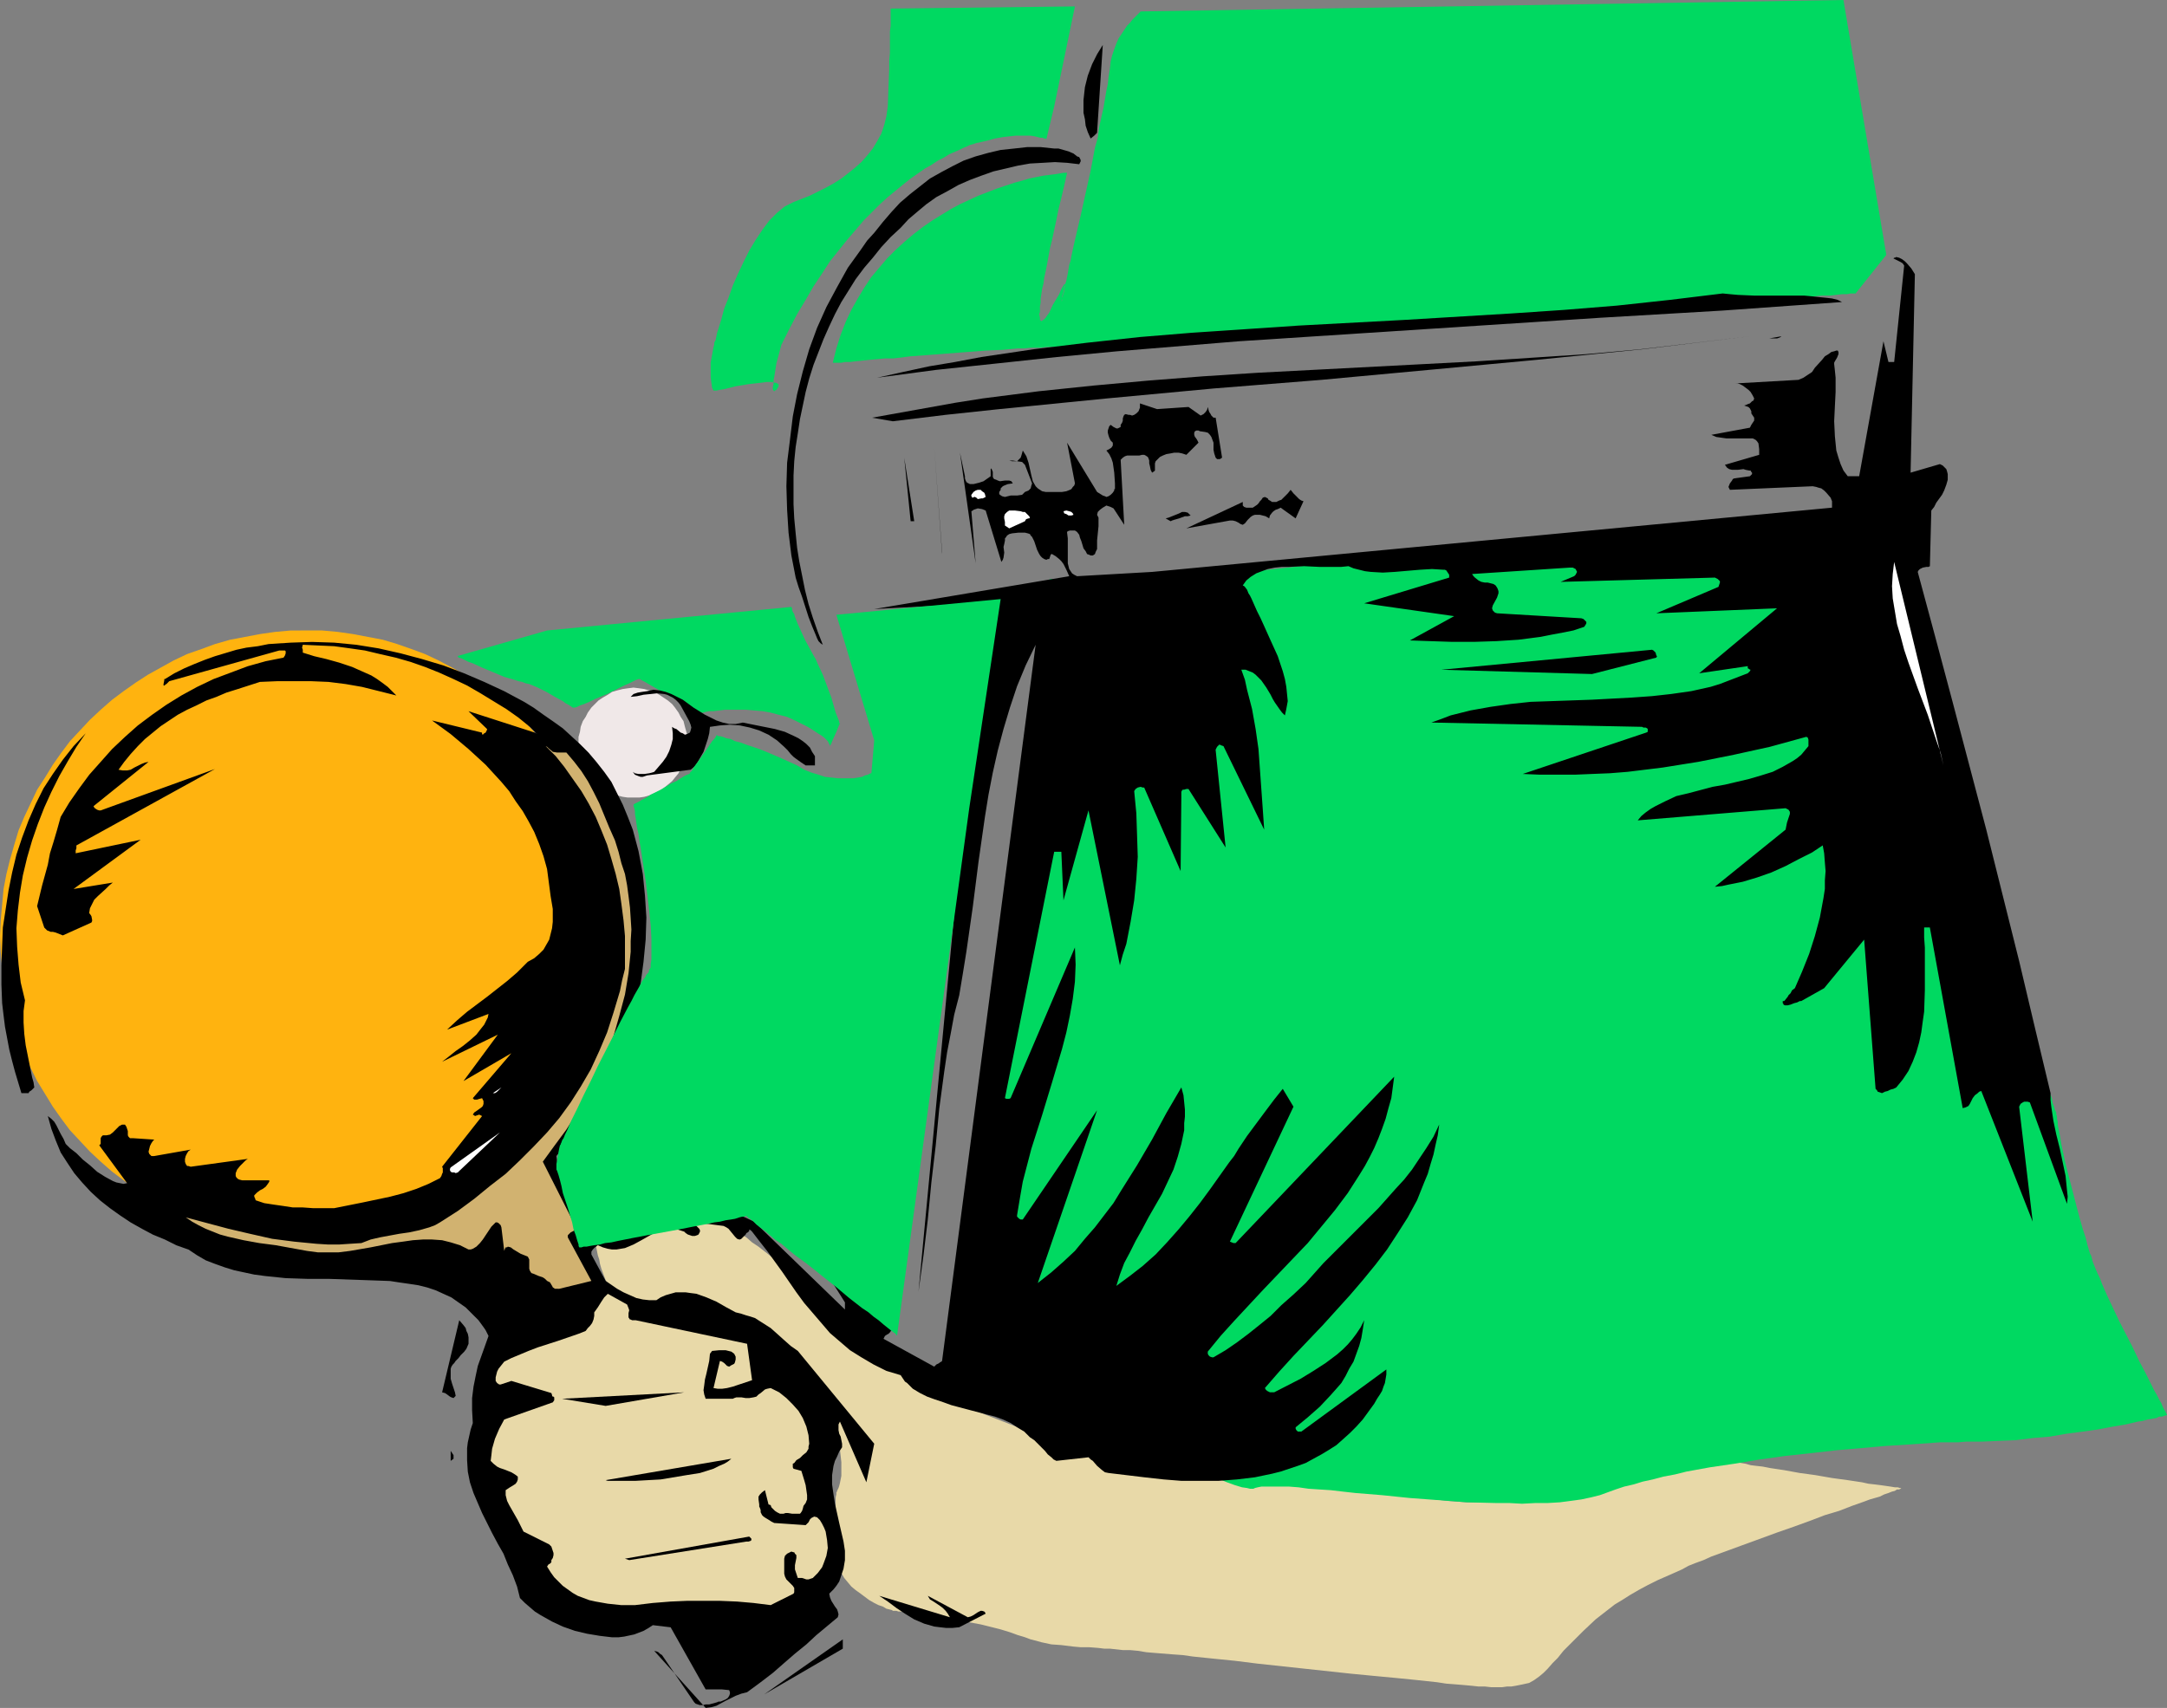
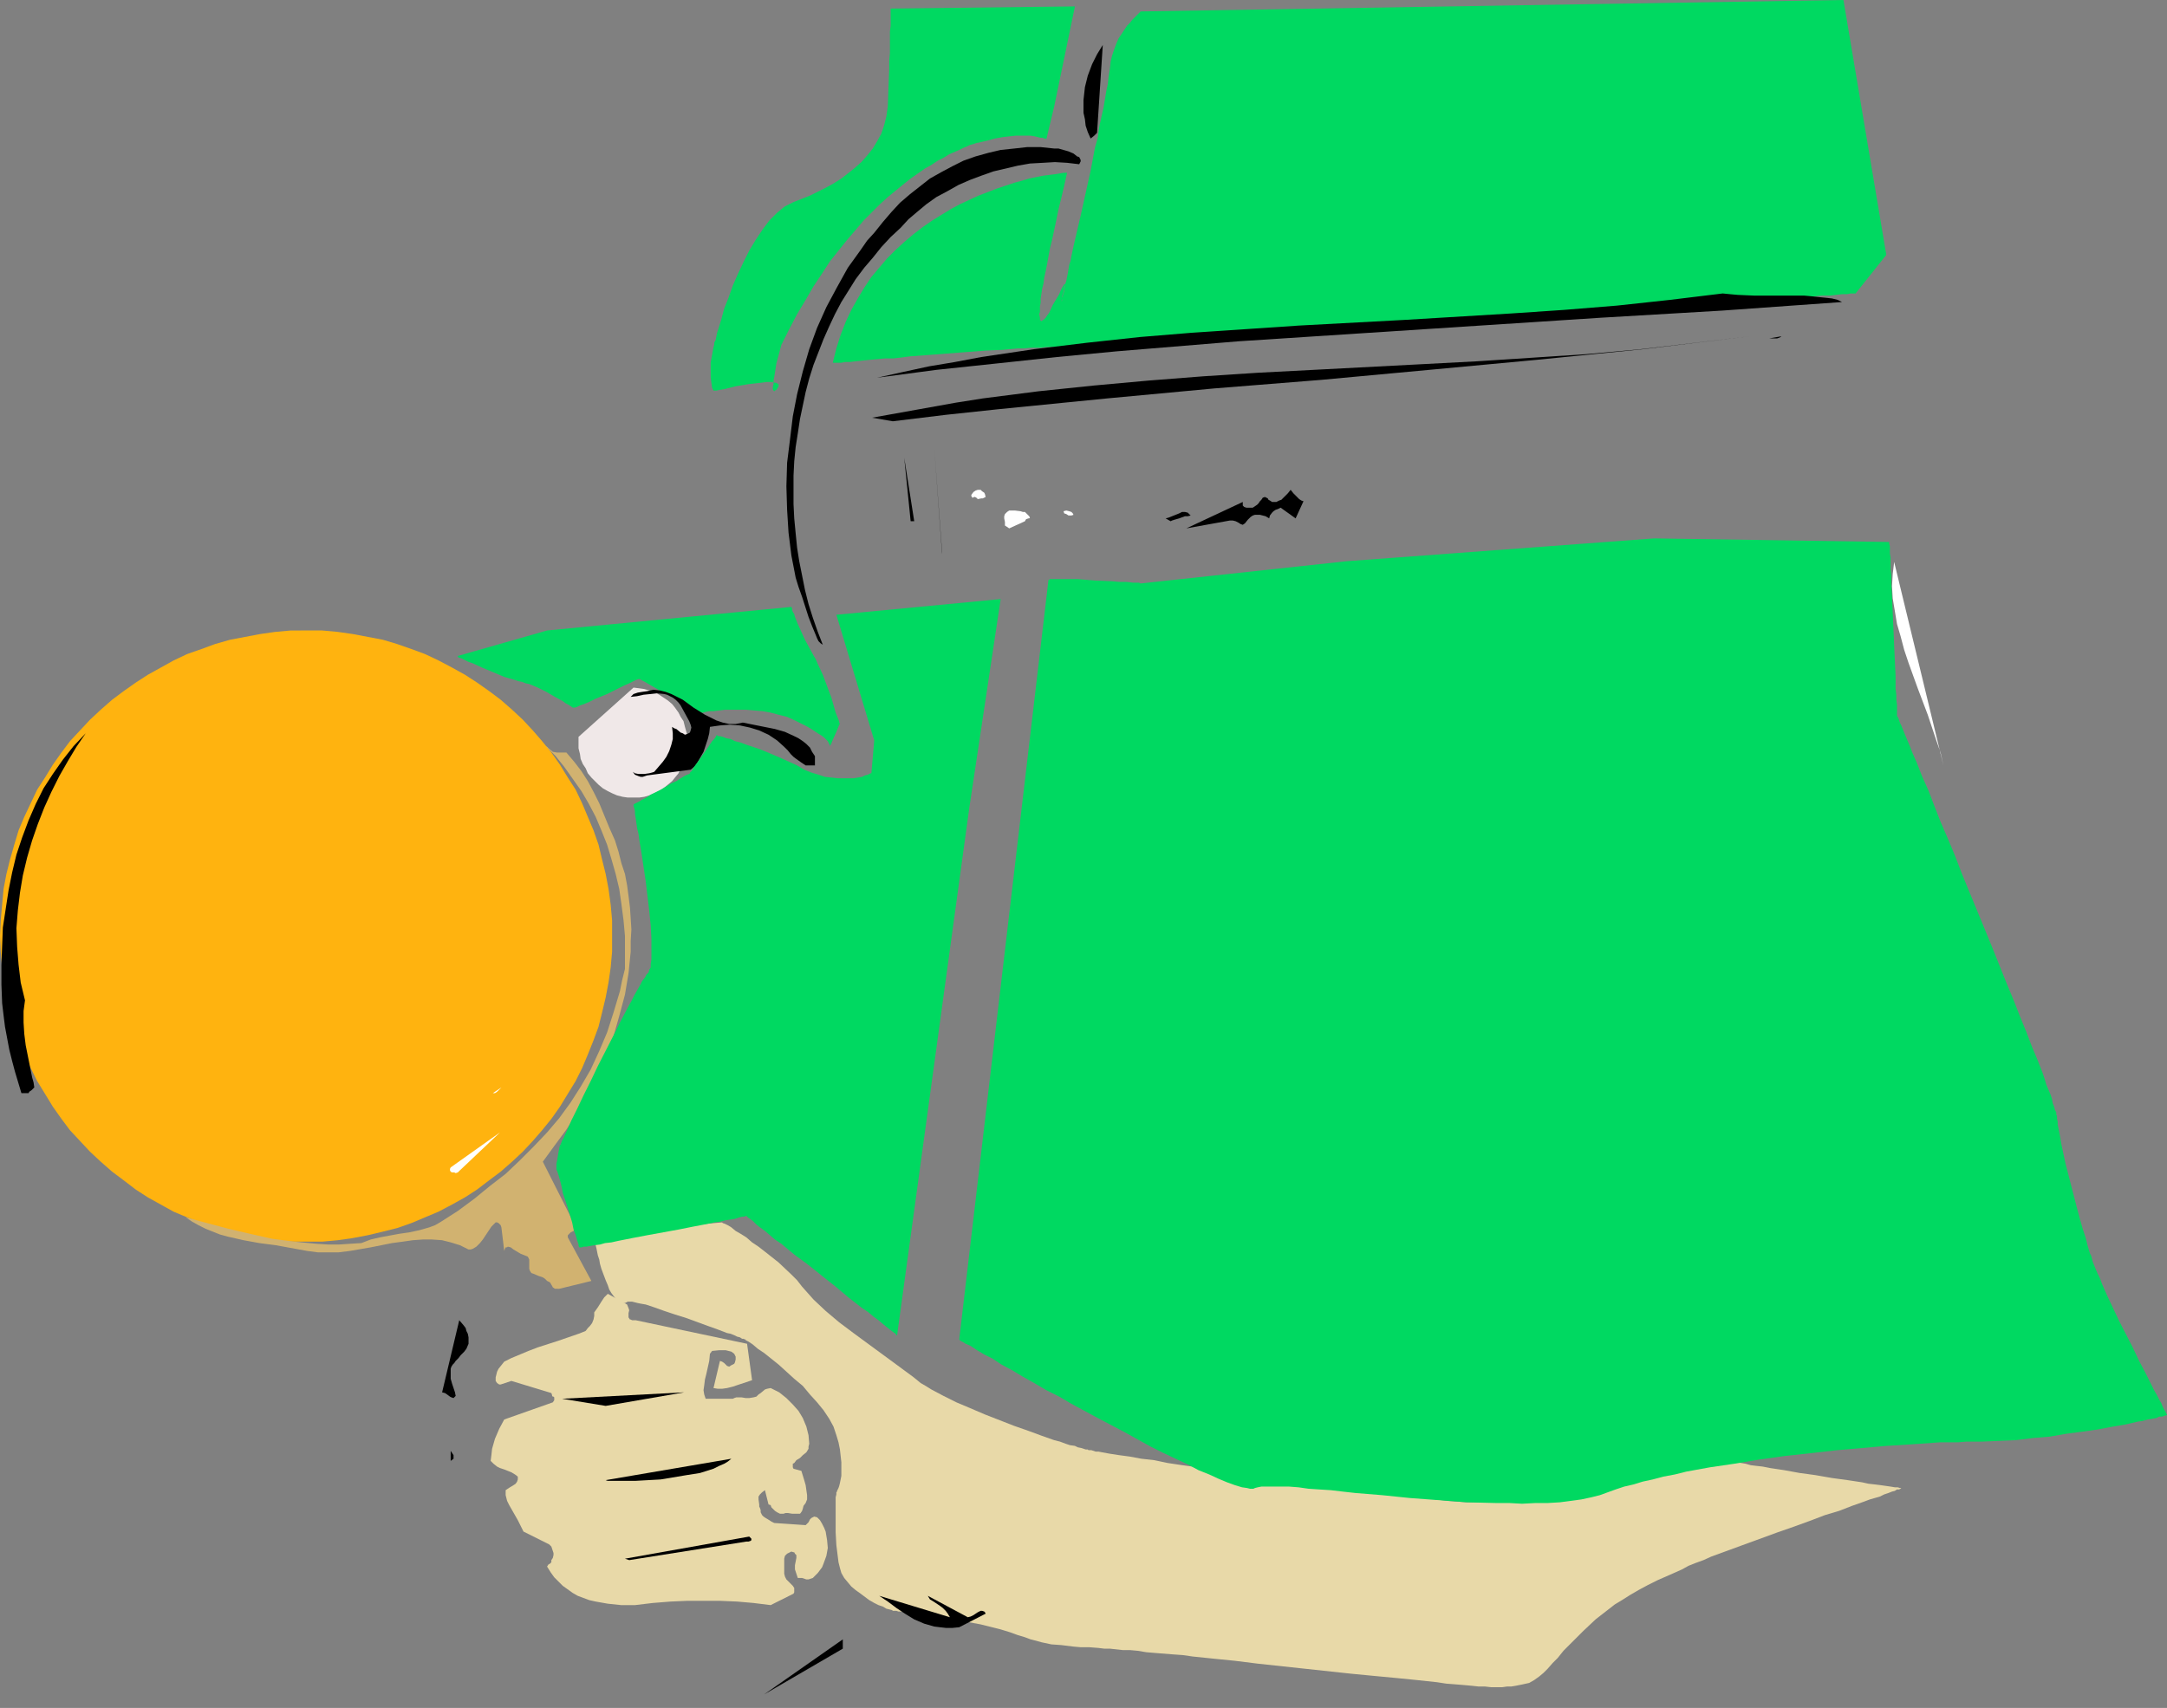
<svg xmlns="http://www.w3.org/2000/svg" xmlns:ns1="http://sodipodi.sourceforge.net/DTD/sodipodi-0.dtd" xmlns:ns2="http://www.inkscape.org/namespaces/inkscape" version="1.0" width="129.724mm" height="102.27mm" id="svg38" ns1:docname="Ping Pong - Player 8.wmf">
  <rect width="100%" height="100%" fill="#808080" stroke="none" />
  <ns1:namedview id="namedview38" pagecolor="#ffffff" bordercolor="#000000" borderopacity="0.25" ns2:showpageshadow="2" ns2:pageopacity="0.0" ns2:pagecheckerboard="0" ns2:deskcolor="#d1d1d1" ns2:document-units="mm" />
  <defs id="defs1">
    <pattern id="WMFhbasepattern" patternUnits="userSpaceOnUse" width="6" height="6" x="0" y="0" />
  </defs>
  <path style="fill:#00d961;fill-opacity:1;fill-rule:evenodd;stroke:none" d="m 221.23,32.319 v 0 h -0.162 l -0.485,0.162 -0.485,0.162 -0.646,0.162 -0.646,0.323 -0.808,0.323 -0.97,0.485 -1.131,0.485 -1.131,0.485 -1.293,0.808 -1.293,0.646 -1.454,0.97 -1.454,0.808 -1.616,1.131 -1.616,1.131 -1.616,1.293 -1.778,1.454 -1.778,1.454 -1.778,1.616 -1.778,1.778 -1.939,1.939 -1.778,2.101 -1.939,2.262 -1.939,2.424 -1.939,2.424 -1.778,2.747 -1.939,2.909 -1.778,3.07 -1.939,3.232 -1.778,3.393 -1.778,3.555 -1.131,4.201 -0.323,2.101 -0.162,0.97 -0.162,0.808 v 0.808 l -0.162,0.646 v 0.485 l 0.162,0.323 0.162,0.162 0.162,-0.162 0.323,-0.162 0.323,-0.485 0.162,-0.323 v -0.162 -0.323 l -0.323,-0.162 -0.162,-0.162 h -0.323 l -0.808,-0.162 h -1.131 l -1.131,0.162 -1.454,0.162 -1.454,0.162 -2.909,0.485 -1.293,0.323 -1.293,0.323 -0.97,0.162 -0.808,0.162 h -0.485 -0.162 v 0 0 l -0.162,-0.323 -0.162,-0.323 -0.162,-1.131 -0.162,-1.293 v -1.454 -1.778 l 0.323,-1.778 0.323,-1.778 0.162,-0.485 v -0.485 l 0.323,-0.646 0.162,-0.808 0.162,-0.808 0.323,-0.97 0.646,-2.101 0.646,-2.424 0.97,-2.424 0.97,-2.747 1.131,-2.585 1.293,-2.747 1.293,-2.585 1.454,-2.424 1.616,-2.424 1.454,-1.939 0.97,-0.97 0.808,-0.808 0.97,-0.808 0.808,-0.646 0.97,-0.485 0.97,-0.485 3.717,-1.454 3.555,-1.778 1.778,-0.97 1.778,-1.131 1.454,-1.131 1.616,-1.293 1.454,-1.293 1.293,-1.454 1.293,-1.616 0.97,-1.616 0.97,-1.778 0.646,-1.939 0.485,-1.939 0.323,-2.262 0.162,-4.363 0.162,-4.04 v -1.939 l 0.162,-1.778 V 10.18 8.564 7.11 l 0.162,-1.293 V 1.939 l 41.693,-0.485 -4.686,22.623 -1.778,7.433 v 0 l -0.162,-0.162 h -0.323 l -0.323,-0.162 h -0.485 l -0.646,-0.162 -0.646,-0.162 -0.97,-0.162 h -0.97 -1.131 -1.293 l -1.454,0.162 -1.454,0.162 -1.778,0.323 -1.778,0.485 z" id="path1" />
  <path style="fill:#00d961;fill-opacity:1;fill-rule:evenodd;stroke:none" d="m 188.425,82.089 h 0.162 0.323 0.646 0.808 l 0.808,-0.162 h 1.131 l 1.293,-0.162 1.616,-0.162 1.454,-0.162 1.778,-0.162 1.778,-0.162 h 1.939 l 3.878,-0.485 4.363,-0.323 8.403,-0.646 4.202,-0.323 3.717,-0.162 1.778,-0.162 1.778,-0.162 h 1.454 l 1.454,-0.162 h 1.293 1.131 l 0.97,-0.162 h 0.646 0.485 0.808 0.808 1.293 l 1.293,-0.162 h 1.616 l 1.778,-0.162 1.939,-0.162 2.101,-0.162 h 2.262 l 2.586,-0.323 h 2.586 l 2.909,-0.323 2.909,-0.162 3.07,-0.162 3.232,-0.162 3.232,-0.323 3.555,-0.162 3.555,-0.162 3.555,-0.323 7.595,-0.485 7.757,-0.485 8.08,-0.646 8.242,-0.485 16.806,-1.131 16.645,-1.131 8.08,-0.646 7.918,-0.485 7.595,-0.646 3.878,-0.162 3.555,-0.323 3.555,-0.162 3.394,-0.323 3.232,-0.162 3.232,-0.162 3.07,-0.162 2.747,-0.323 2.909,-0.162 2.424,-0.162 2.586,-0.162 2.262,-0.162 2.101,-0.162 1.778,-0.162 h 1.778 l 1.454,-0.162 1.293,-0.162 h 1.131 l 0.808,-0.162 h 0.646 0.323 0.162 L 426.785,57.689 417.089,0 258.237,2.585 h -0.162 l -0.162,0.162 -0.323,0.323 -0.323,0.323 -0.485,0.485 -0.646,0.646 -0.485,0.646 -0.646,0.646 -0.646,0.97 -0.646,0.97 -0.646,0.97 -0.485,1.131 -0.485,1.293 -0.485,1.454 -0.323,1.293 -0.162,1.616 -0.162,0.97 -0.162,1.131 -0.162,1.454 -0.323,1.454 -0.323,1.939 -0.323,1.939 -0.485,2.101 -0.485,2.262 -0.323,2.424 -0.646,2.262 -0.97,5.171 -2.262,10.18 -1.131,4.848 -0.485,2.101 -0.485,2.262 -0.162,0.97 -0.323,0.97 -0.323,1.939 -0.323,1.616 -0.485,1.454 -0.162,1.131 -0.323,0.97 v 0.646 l -0.162,0.485 v 0 l 0.162,-0.162 v -0.646 l 0.162,-0.485 0.162,-0.485 0.162,-0.485 v -0.485 l 0.162,-0.646 v -0.485 0 h -0.162 l -0.162,0.323 -0.323,0.485 -0.323,0.646 -0.323,0.808 -0.485,0.808 -0.97,1.616 -0.808,1.778 -0.485,0.646 -0.323,0.485 -0.485,0.485 -0.323,0.162 -0.162,0.162 -0.323,-0.323 v -0.485 l -0.162,-0.808 0.162,-0.485 V 69.97 69.324 l 0.162,-0.808 v -0.97 l 0.162,-0.97 0.162,-1.131 0.323,-1.293 0.162,-1.293 0.323,-1.454 0.323,-1.616 0.323,-1.778 0.323,-1.778 0.485,-1.939 0.485,-2.262 0.485,-2.262 0.485,-2.424 0.646,-2.585 0.646,-2.747 0.646,-2.909 h -0.808 l -0.97,0.162 -0.97,0.162 -1.293,0.162 -1.293,0.162 -1.616,0.323 -1.616,0.323 -1.616,0.485 -1.778,0.485 -1.939,0.646 -1.939,0.646 -2.101,0.808 -2.101,0.808 -2.101,0.97 -2.101,0.97 -2.101,1.131 -2.101,1.293 -2.101,1.293 -2.101,1.454 -2.101,1.616 -2.101,1.778 -1.939,1.778 -1.939,1.939 -1.778,2.101 -1.778,2.101 -1.616,2.424 -1.454,2.424 -1.454,2.585 -1.293,2.747 -1.131,2.909 -0.97,3.07 z" id="path2" />
  <path style="fill:#00d961;fill-opacity:1;fill-rule:evenodd;stroke:none" d="m 123.785,142.687 55.267,-5.333 v 0 l 0.162,0.323 v 0.323 l 0.162,0.485 0.323,0.485 0.162,0.646 0.646,1.616 0.808,1.778 0.808,1.778 0.97,1.778 0.97,1.778 0.485,0.808 0.485,1.131 1.131,2.424 1.939,5.171 0.323,1.131 0.323,1.131 0.323,1.131 0.323,0.808 0.323,0.808 0.162,0.485 v 0.323 h 0.162 v 0.162 l -0.162,0.162 -0.323,0.808 -0.323,0.808 -0.808,1.778 -0.323,0.808 -0.162,0.323 -0.162,0.162 -0.162,0.162 h 0.162 v -0.162 l -0.162,-0.323 -0.162,-0.323 -0.162,-0.323 -0.323,-0.323 -0.485,-0.485 -0.646,-0.485 -0.808,-0.485 -0.97,-0.646 -1.293,-0.808 -1.293,-0.646 -1.616,-0.808 -1.778,-0.808 -1.939,-0.485 -1.778,-0.485 -1.778,-0.323 -1.939,-0.162 -1.778,-0.162 h -1.616 -1.616 -1.616 l -1.293,0.162 -1.293,0.162 h -0.97 l -0.808,0.162 -0.646,0.162 h -0.485 -0.162 v 0 h -0.162 l -0.323,-0.323 -0.808,-0.323 -0.808,-0.485 -0.97,-0.485 -1.293,-0.808 -2.424,-1.293 -2.586,-1.454 -1.131,-0.646 -1.131,-0.646 -0.808,-0.485 -0.646,-0.323 -0.485,-0.323 h -0.162 v 0 0 h -0.162 l -0.485,0.162 -0.646,0.323 -0.97,0.485 -1.131,0.485 -1.293,0.646 -2.586,1.293 -2.747,1.131 -1.293,0.646 -1.131,0.485 -0.97,0.323 -0.646,0.323 -0.485,0.162 h -0.162 v 0 0 h -0.323 l -0.485,-0.323 -0.485,-0.323 -0.646,-0.323 -0.646,-0.485 -1.778,-0.97 -1.939,-1.131 -1.939,-0.97 -1.939,-0.808 -0.808,-0.162 -0.808,-0.323 -0.808,-0.162 -0.97,-0.323 -1.131,-0.323 -1.131,-0.323 -5.01,-2.101 -2.101,-0.97 -0.97,-0.323 -0.97,-0.485 -0.646,-0.323 -0.646,-0.162 -0.162,-0.323 h -0.162 z" id="path3" />
  <path style="fill:#e8d9a8;fill-opacity:1;fill-rule:evenodd;stroke:none" d="m 141.885,294.746 h -0.162 l -0.323,0.162 h -0.323 l -0.646,-0.162 -0.323,-0.162 -0.485,-0.323 -0.323,-0.323 -0.485,-0.646 -0.485,-0.646 -0.485,-0.808 -0.323,-0.97 -0.485,-1.131 -0.485,-1.293 -0.485,-1.293 -0.323,-1.131 -0.162,-0.97 -0.323,-0.97 -0.162,-0.808 -0.162,-0.808 -0.162,-0.646 -0.162,-0.646 v -0.485 l -0.162,-0.808 v -0.485 -0.162 l 28.926,-2.585 0.162,0.162 0.485,0.162 0.646,0.323 0.808,0.485 0.97,0.808 1.131,0.646 1.293,0.808 1.293,1.131 1.454,0.97 1.454,1.131 3.07,2.424 2.909,2.747 1.293,1.293 1.131,1.454 2.586,2.909 2.747,2.585 3.07,2.586 3.232,2.424 13.413,9.857 0.808,0.646 0.97,0.808 1.131,0.646 1.293,0.808 2.747,1.454 2.909,1.454 3.07,1.293 3.394,1.454 6.626,2.586 3.232,1.131 3.07,1.131 2.747,0.97 1.293,0.323 1.293,0.485 0.97,0.323 1.131,0.162 0.646,0.323 0.808,0.162 0.485,0.162 0.485,0.162 h 0.323 v 0 h 0.162 l 0.162,0.162 h 0.162 0.485 l 0.485,0.162 0.485,0.162 h 0.646 l 0.808,0.162 1.778,0.323 2.101,0.323 2.424,0.323 2.586,0.485 2.909,0.323 3.07,0.646 3.232,0.485 3.555,0.485 3.555,0.485 3.717,0.485 7.757,1.293 7.757,0.97 7.757,1.131 3.717,0.485 3.717,0.485 3.555,0.485 3.394,0.485 3.232,0.323 2.909,0.323 2.909,0.323 2.424,0.323 2.262,0.162 2.101,0.162 h 0.808 0.646 1.293 1.293 1.293 l 1.454,-0.162 1.616,-0.162 1.939,-0.162 1.778,-0.162 2.101,-0.323 2.262,-0.323 4.525,-0.646 4.686,-0.808 9.696,-1.778 4.686,-0.808 4.525,-0.808 2.101,-0.485 1.939,-0.323 1.939,-0.485 1.616,-0.323 1.616,-0.323 1.454,-0.323 1.293,-0.323 0.97,-0.162 0.808,-0.162 0.808,-0.162 0.323,-0.162 h 0.162 v 0 l 0.323,0.162 h 0.646 l 0.646,0.162 0.97,0.162 0.97,0.162 1.131,0.323 1.293,0.162 1.454,0.162 1.616,0.323 3.232,0.485 3.555,0.646 3.555,0.485 3.717,0.646 3.555,0.485 3.232,0.485 1.454,0.323 1.454,0.162 1.293,0.162 1.131,0.162 1.131,0.162 0.97,0.162 h 0.646 l 0.485,0.162 h 0.485 -0.162 l -0.162,0.162 -0.323,0.162 h -0.485 l -0.485,0.323 -0.646,0.162 -0.808,0.323 -0.97,0.323 -0.97,0.485 -1.131,0.323 -1.131,0.323 -1.293,0.485 -2.747,0.97 -2.909,1.131 -3.232,0.97 -3.394,1.293 -3.555,1.293 -3.717,1.293 -15.029,5.494 -1.778,0.808 -1.778,0.646 -1.616,0.646 -1.454,0.808 -2.909,1.293 -2.586,1.131 -2.262,1.131 -2.101,1.131 -1.939,1.131 -1.778,1.131 -1.616,0.97 -1.454,1.131 -2.909,2.262 -2.747,2.586 -1.454,1.454 -1.616,1.616 -1.454,1.454 -1.293,1.616 -1.131,1.131 -1.131,1.293 -0.97,0.97 -0.97,0.808 -1.131,0.808 -1.131,0.646 -1.454,0.323 -1.616,0.323 -0.97,0.162 h -0.97 l -1.131,0.162 h -2.424 l -1.454,-0.162 h -1.454 l -1.454,-0.162 -1.778,-0.162 -1.939,-0.162 -2.101,-0.162 -2.101,-0.323 -4.525,-0.485 -4.848,-0.485 -5.171,-0.485 -5.01,-0.485 -21.008,-2.262 -5.171,-0.646 -4.848,-0.485 -4.686,-0.485 -2.262,-0.323 -2.262,-0.162 -4.04,-0.323 -1.939,-0.162 -1.939,-0.323 -1.778,-0.162 h -1.616 l -1.454,-0.162 -1.454,-0.162 h -1.293 l -1.293,-0.162 -2.101,-0.162 h -1.939 l -1.778,-0.162 -1.293,-0.162 -1.293,-0.162 -2.262,-0.162 -2.262,-0.485 -1.131,-0.323 -1.293,-0.323 -1.293,-0.485 -1.616,-0.485 -1.778,-0.646 -2.101,-0.646 -4.525,-1.131 -4.363,-0.808 -2.101,-0.485 -2.101,-0.323 -1.939,-0.323 -1.616,-0.162 -1.616,-0.323 -1.616,-0.162 -1.131,-0.162 -1.131,-0.162 h -0.97 l -0.485,-0.162 h -0.485 -0.162 -0.162 l -0.162,-0.162 -0.646,-0.162 -0.646,-0.162 -0.808,-0.485 -0.97,-0.323 -0.97,-0.485 -1.131,-0.646 -1.939,-1.454 -1.131,-0.808 -0.97,-0.808 -0.808,-0.97 -0.808,-0.97 -0.646,-1.131 -0.323,-1.131 -0.323,-1.293 -0.162,-1.293 -0.323,-2.585 -0.162,-2.909 v -2.747 -1.293 -1.131 -1.131 -0.808 -0.808 l 0.162,-0.646 v -0.485 0 l 0.162,-0.162 v -0.162 l 0.162,-0.323 0.162,-0.323 0.162,-0.485 0.162,-0.646 0.162,-0.808 0.162,-0.808 v -0.808 -1.131 -1.131 l -0.162,-1.454 -0.162,-1.454 -0.323,-1.616 -0.485,-1.616 -0.646,-1.939 -0.97,-1.778 -1.293,-1.939 -1.454,-1.778 -1.616,-1.778 -1.616,-1.939 -1.939,-1.616 -1.778,-1.616 -1.778,-1.616 -1.616,-1.293 -1.616,-1.293 -1.454,-0.97 -1.131,-0.97 -0.485,-0.323 -0.485,-0.323 -0.323,-0.162 -0.323,-0.162 v -0.162 h -0.162 v 0 l -0.323,-0.162 h -0.323 l -0.485,-0.323 -0.646,-0.162 -0.646,-0.323 -0.808,-0.323 -0.808,-0.162 -2.101,-0.808 -2.262,-0.808 -4.848,-1.778 -2.586,-0.808 -2.424,-0.808 -2.262,-0.808 -1.939,-0.646 -0.97,-0.162 -0.808,-0.162 -0.646,-0.162 -0.646,-0.162 h -0.485 -0.323 -0.323 z" id="path4" />
  <path style="fill:#ffb30f;fill-opacity:1;fill-rule:evenodd;stroke:none" d="m 69.326,142.687 h 3.555 l 3.555,0.323 3.394,0.485 3.394,0.646 3.394,0.646 3.232,0.97 3.232,1.131 3.07,1.131 3.07,1.454 3.07,1.616 2.909,1.616 2.747,1.778 2.747,1.939 2.586,1.939 2.586,2.262 2.424,2.262 2.262,2.424 2.101,2.424 2.101,2.585 1.939,2.747 1.778,2.909 1.778,2.747 1.454,3.07 1.293,3.07 1.293,3.07 1.131,3.232 0.808,3.393 0.808,3.232 0.646,3.393 0.485,3.555 0.323,3.555 v 3.555 3.555 l -0.323,3.555 -0.485,3.393 -0.646,3.393 -0.808,3.393 -0.808,3.232 -1.131,3.07 -1.293,3.232 -1.293,3.07 -1.454,2.909 -1.778,2.909 -1.778,2.909 -1.939,2.747 -2.101,2.586 -2.101,2.424 -2.262,2.424 -2.424,2.262 -2.586,2.262 -2.586,1.939 -2.747,2.101 -2.747,1.778 -2.909,1.616 -3.07,1.616 -3.07,1.293 -3.07,1.293 -3.232,1.131 -3.232,0.808 -3.394,0.808 -3.394,0.646 -3.394,0.485 -3.555,0.323 h -3.555 -3.555 l -3.555,-0.323 -3.394,-0.485 -3.394,-0.646 -3.394,-0.808 -3.394,-0.808 -3.07,-1.131 -3.232,-1.293 -3.07,-1.293 -2.909,-1.616 -2.909,-1.616 -2.747,-1.778 -2.747,-2.101 -2.586,-1.939 -2.586,-2.262 -2.424,-2.262 -2.262,-2.424 -2.262,-2.424 -1.939,-2.586 -1.939,-2.747 -1.778,-2.909 L 8.403,244.652 6.949,241.744 5.494,238.673 4.202,235.442 3.232,232.371 2.262,229.139 1.454,225.746 0.808,222.353 0.485,218.959 0.162,215.404 0,211.849 l 0.162,-3.555 0.323,-3.555 0.323,-3.555 0.646,-3.393 0.808,-3.232 0.97,-3.393 0.97,-3.232 1.293,-3.07 1.454,-3.07 1.454,-3.07 1.778,-2.747 1.778,-2.909 1.939,-2.747 1.939,-2.585 2.262,-2.424 2.262,-2.424 2.424,-2.262 2.586,-2.262 2.586,-1.939 2.747,-1.939 2.747,-1.778 2.909,-1.616 2.909,-1.616 3.07,-1.454 3.232,-1.131 3.07,-1.131 3.394,-0.97 3.394,-0.646 3.394,-0.646 3.394,-0.485 3.555,-0.323 z" id="path5" />
  <path style="fill:#00d961;fill-opacity:1;fill-rule:evenodd;stroke:none" d="m 237.229,131.214 -20.2,171.935 v 0 l 0.162,0.162 0.162,0.162 0.323,0.162 0.323,0.162 0.485,0.323 1.131,0.485 1.454,0.97 1.616,0.97 1.939,0.97 1.939,1.293 2.424,1.293 2.424,1.454 2.586,1.454 2.747,1.616 2.909,1.454 2.747,1.616 5.979,3.232 6.141,3.232 5.818,3.232 2.909,1.454 2.747,1.293 2.747,1.293 2.424,1.293 2.424,0.97 2.101,0.97 1.939,0.808 1.778,0.646 1.616,0.485 1.131,0.162 0.646,0.162 h 0.808 l 0.323,-0.162 0.646,-0.162 0.808,-0.162 h 1.293 1.454 1.616 1.939 l 2.101,0.162 2.262,0.323 2.424,0.162 2.586,0.162 2.747,0.323 2.909,0.323 5.979,0.485 6.302,0.646 6.464,0.485 6.464,0.485 6.464,0.162 h 3.07 l 2.909,0.162 3.07,-0.162 h 2.747 l 2.747,-0.162 2.424,-0.323 2.424,-0.323 2.262,-0.485 1.939,-0.485 1.778,-0.646 1.778,-0.646 1.939,-0.646 2.101,-0.485 2.101,-0.646 2.262,-0.485 2.424,-0.646 2.586,-0.485 2.586,-0.646 5.333,-0.97 5.494,-0.808 5.818,-0.97 5.818,-0.808 5.979,-0.646 5.656,-0.646 5.656,-0.485 5.494,-0.485 5.171,-0.323 2.424,-0.162 2.262,-0.162 2.262,-0.162 h 2.101 1.939 l 1.939,-0.162 h 3.555 l 3.717,-0.162 3.878,-0.162 3.878,-0.485 3.878,-0.323 3.717,-0.646 3.717,-0.485 3.394,-0.485 3.394,-0.646 2.909,-0.485 2.747,-0.646 1.131,-0.162 1.131,-0.323 0.97,-0.162 0.97,-0.162 0.646,-0.323 h 0.646 l 0.485,-0.162 0.485,-0.162 h 0.162 v -0.162 0 l -0.162,-0.162 -0.162,-0.485 -0.323,-0.485 -0.323,-0.646 -0.323,-0.808 -0.485,-0.808 -0.485,-0.97 -0.646,-1.131 -0.646,-1.293 -1.293,-2.586 -1.454,-2.747 -1.454,-3.07 -3.07,-5.979 -1.454,-3.07 -1.293,-2.747 -1.131,-2.586 -0.485,-1.293 -0.485,-0.97 -0.485,-1.131 -0.323,-0.808 -0.323,-0.808 -0.162,-0.646 -0.162,-0.646 -0.323,-0.646 -0.485,-1.616 -0.485,-1.939 -0.646,-1.939 -0.646,-2.262 -0.646,-2.424 -1.293,-5.009 -1.293,-5.009 -0.485,-2.262 -0.485,-2.262 -0.323,-1.939 -0.323,-1.616 -0.162,-0.808 v -0.646 l -0.162,-0.646 v -0.485 -0.162 l -0.162,-0.323 v -0.485 l -0.323,-0.646 -0.162,-0.646 -0.323,-0.808 -0.162,-0.97 -0.323,-0.97 -0.485,-1.131 -0.485,-1.131 -0.323,-1.131 -0.485,-1.454 -1.131,-2.909 -1.293,-3.07 -1.293,-3.393 -1.454,-3.555 -1.454,-3.717 -1.616,-3.878 -1.616,-4.04 -1.616,-4.04 -6.787,-16.483 -1.616,-4.201 -1.616,-3.878 -1.616,-3.717 -1.454,-3.717 -1.293,-3.393 -1.454,-3.232 -1.131,-2.909 -1.131,-2.586 -0.485,-1.293 -0.485,-1.131 -0.808,-1.939 -0.323,-0.808 -0.323,-0.808 -0.323,-0.646 -0.162,-0.485 -0.162,-0.485 -0.162,-0.323 -0.162,-0.162 v -0.162 -0.323 -0.485 -0.646 -0.97 l -0.162,-1.131 v -1.131 l -0.162,-1.293 v -1.454 -1.454 l -0.162,-3.393 -0.162,-3.555 -0.162,-3.717 -0.162,-3.717 -0.162,-3.555 -0.162,-3.232 v -1.616 l -0.162,-1.454 v -1.293 -1.293 l -0.162,-0.97 v -0.97 -0.646 l -0.162,-0.646 v -0.323 l -53.166,-0.808 -69.65,5.171 -46.379,5.009 h -0.323 l -0.162,-0.162 h -0.485 -0.97 l -1.293,-0.162 h -1.616 l -1.778,-0.162 -3.878,-0.162 -3.878,-0.323 h -1.778 -1.454 -1.454 -0.97 -0.323 -0.323 l -0.162,0.162 z" id="path6" />
-   <path style="fill:#f0e8e8;fill-opacity:1;fill-rule:evenodd;stroke:none" d="m 143.339,155.614 1.293,0.162 1.131,0.162 1.131,0.323 1.131,0.323 1.131,0.646 0.97,0.646 0.97,0.646 0.97,0.808 0.646,0.808 0.808,1.131 0.485,0.97 0.646,0.97 0.323,1.293 0.323,1.131 0.323,1.131 v 1.293 1.293 l -0.323,1.293 -0.323,1.131 -0.323,1.131 -0.646,0.97 -0.485,1.131 -0.808,0.97 -0.646,0.808 -0.97,0.808 -0.97,0.808 -0.97,0.646 -2.262,0.97 -1.131,0.323 -1.131,0.162 h -1.293 -1.293 l -1.131,-0.162 -1.293,-0.323 -1.131,-0.485 -0.97,-0.485 -1.131,-0.646 -0.97,-0.808 -0.808,-0.808 -0.808,-0.808 -0.808,-0.97 -0.485,-1.131 -0.646,-0.97 -0.485,-1.131 -0.162,-1.131 -0.323,-1.293 v -1.293 -1.293 l 0.323,-1.131 0.162,-1.131 0.485,-1.293 0.646,-0.97 0.485,-0.97 0.808,-1.131 1.616,-1.616 0.97,-0.646 1.131,-0.646 0.97,-0.646 1.131,-0.323 1.293,-0.323 1.131,-0.162 z" id="path7" />
-   <path style="fill:#000000;fill-opacity:1;fill-rule:evenodd;stroke:none" d="m 159.661,386.531 1.293,-0.162 1.131,-0.323 2.101,-1.131 2.262,-1.131 1.293,-0.485 1.293,-0.323 3.07,-2.262 2.747,-2.101 2.586,-2.262 2.424,-2.101 2.586,-2.101 2.262,-2.101 4.848,-4.04 0.162,-0.646 -0.162,-0.646 -0.162,-0.485 -0.485,-0.646 -0.808,-1.293 -0.323,-0.808 -0.162,-0.808 0.97,-0.97 0.646,-0.808 0.646,-0.97 0.323,-0.97 0.323,-0.97 0.323,-0.97 0.323,-1.939 v -2.101 l -0.323,-2.101 -0.485,-2.101 -0.485,-2.101 -0.97,-4.363 -0.323,-2.101 -0.323,-2.262 v -2.101 l 0.323,-2.101 0.323,-1.131 0.485,-0.97 0.485,-1.131 0.646,-0.97 v -0.808 l -0.162,-0.808 -0.162,-0.808 -0.323,-0.646 -0.162,-0.808 v -0.646 -0.646 l 0.323,-0.646 5.979,13.735 1.778,-8.726 -17.291,-21.007 -1.616,-1.131 -1.454,-1.293 -1.616,-1.454 -1.454,-1.293 -1.778,-1.131 -1.778,-1.131 -0.97,-0.323 -1.131,-0.323 -0.97,-0.323 -1.293,-0.323 -2.101,-1.131 -2.262,-1.293 -2.262,-0.97 -2.262,-0.808 -1.293,-0.162 -1.131,-0.162 h -1.131 -1.131 l -1.131,0.323 -1.131,0.323 -1.131,0.485 -0.97,0.646 h -1.616 l -1.454,-0.162 -1.454,-0.323 -1.454,-0.646 -1.454,-0.646 -1.454,-0.808 -2.586,-1.778 -3.232,-5.979 v -0.646 l 0.323,-0.485 0.485,-0.485 0.646,-0.485 1.131,0.485 1.131,0.323 0.97,0.162 h 0.97 l 0.97,-0.162 0.97,-0.162 1.939,-0.808 1.778,-0.97 3.717,-2.101 1.939,-1.131 4.04,1.293 0.323,0.323 0.485,0.323 0.485,0.162 0.485,0.162 h 0.646 l 0.485,-0.162 0.323,-0.162 0.323,-0.646 v -0.323 l -0.162,-0.323 -0.323,-0.323 -0.485,-0.485 v -0.162 -0.485 l 6.302,0.808 0.646,0.323 0.485,0.323 1.454,1.778 0.485,0.485 0.485,0.162 h 0.162 l 0.323,-0.162 0.646,-0.646 0.323,-0.323 0.162,-0.323 h 0.162 -0.162 l 0.323,-0.162 0.162,-0.162 0.162,-0.162 v -0.162 -0.162 l 0.323,0.162 0.323,0.323 1.616,2.101 1.778,2.262 3.394,4.686 3.232,4.686 1.778,2.424 1.939,2.262 1.939,2.262 1.939,2.262 2.262,1.939 2.262,1.939 2.586,1.616 2.747,1.616 2.909,1.454 3.232,0.97 0.323,0.485 0.323,0.485 0.323,0.485 0.485,0.323 1.293,1.293 1.616,0.97 1.616,0.808 1.778,0.646 1.939,0.646 1.778,0.646 7.918,2.101 1.939,0.485 1.778,0.646 1.778,0.808 1.454,0.97 1.616,0.97 1.293,1.293 0.97,0.646 0.808,0.808 1.616,1.616 0.646,0.808 0.808,0.646 0.485,0.485 0.646,0.323 7.272,-0.808 0.485,0.485 0.485,0.323 0.97,1.131 1.131,0.97 0.646,0.485 0.808,0.162 4.04,0.485 4.04,0.485 4.363,0.485 4.04,0.323 h 4.202 4.202 l 4.202,-0.323 4.04,-0.485 3.878,-0.808 1.939,-0.485 1.939,-0.646 1.939,-0.646 1.778,-0.646 1.778,-0.97 1.778,-0.97 1.616,-0.97 1.778,-1.131 1.454,-1.293 1.616,-1.454 1.454,-1.454 1.454,-1.616 1.293,-1.778 1.293,-1.778 0.646,-1.131 0.646,-0.97 0.485,-0.808 0.323,-0.97 0.323,-0.808 0.162,-0.97 0.162,-0.97 v -1.131 l -19.23,14.059 h -0.323 -0.485 l -0.323,-0.323 -0.162,-0.323 v -0.323 l 2.747,-2.262 2.747,-2.424 2.424,-2.585 1.293,-1.454 1.131,-1.293 0.97,-1.616 0.808,-1.616 0.97,-1.616 0.646,-1.778 0.646,-1.778 0.485,-1.778 0.323,-1.939 0.323,-2.101 -0.808,1.616 -0.97,1.454 -0.97,1.293 -0.97,1.131 -1.131,1.131 -1.293,1.131 -2.586,1.939 -2.747,1.778 -2.909,1.778 -5.979,3.07 h -0.485 -0.485 l -0.646,-0.323 -0.323,-0.323 -0.162,-0.323 3.232,-3.717 3.232,-3.555 6.626,-6.949 6.141,-6.787 2.909,-3.393 2.909,-3.555 2.586,-3.393 2.424,-3.717 2.262,-3.555 2.101,-3.878 1.616,-4.04 0.808,-1.939 0.646,-2.262 0.646,-2.101 0.485,-2.262 0.485,-2.101 0.323,-2.424 -1.293,2.747 -1.616,2.585 -1.616,2.424 -1.616,2.424 -1.778,2.262 -1.939,2.101 -3.878,4.363 -4.04,4.04 -4.202,4.201 -4.202,4.201 -4.04,4.525 -2.747,2.586 -2.747,2.424 -2.424,2.424 -2.586,2.101 -2.424,1.939 -2.586,1.939 -2.586,1.778 -2.747,1.616 h -0.323 l -0.485,-0.162 -0.323,-0.323 -0.162,-0.323 v -0.485 l 2.909,-3.555 3.07,-3.393 6.464,-6.949 6.787,-7.11 3.394,-3.555 3.07,-3.717 3.07,-3.717 2.909,-3.878 2.586,-4.04 1.293,-2.101 1.131,-2.101 0.97,-1.939 0.97,-2.262 0.808,-2.101 0.808,-2.262 0.646,-2.424 0.646,-2.262 0.323,-2.424 0.323,-2.424 -35.875,37.651 h -0.485 l -0.808,-0.323 14.382,-30.541 -2.424,-4.04 -1.939,2.424 -1.939,2.585 -4.202,5.656 -1.939,2.909 -0.97,1.616 -1.131,1.454 -4.363,6.141 -2.262,3.07 -2.424,3.07 -2.424,2.909 -2.586,2.909 -2.586,2.747 -2.909,2.586 -2.909,2.262 -3.07,2.262 0.808,-2.585 0.97,-2.586 1.293,-2.424 1.293,-2.585 1.454,-2.586 1.454,-2.747 3.07,-5.333 1.293,-2.747 1.293,-2.747 0.97,-2.909 0.808,-2.909 0.646,-3.07 v -1.616 l 0.162,-1.454 v -1.616 l -0.162,-1.616 -0.162,-1.616 -0.485,-1.778 -3.394,5.817 -3.232,5.979 -3.394,5.817 -3.555,5.656 -1.778,2.909 -2.101,2.747 -2.101,2.747 -2.262,2.586 -2.262,2.747 -2.586,2.424 -2.747,2.424 -3.07,2.424 13.413,-39.106 -16.806,24.724 h -0.485 l -0.323,-0.162 -0.323,-0.323 -0.162,-0.162 v -0.323 l 0.646,-3.878 0.646,-3.717 0.97,-3.717 0.97,-3.717 2.424,-7.595 2.262,-7.433 2.262,-7.595 0.97,-3.717 0.808,-3.878 0.646,-3.717 0.485,-3.878 0.162,-3.878 -0.162,-3.878 -14.544,34.096 -0.323,0.162 h -0.323 -0.323 l -0.323,-0.162 v 0 l 11.15,-55.75 h 1.616 l 0.485,10.988 5.656,-20.361 7.11,35.066 0.646,-2.424 0.808,-2.424 0.97,-5.009 0.808,-4.848 0.485,-4.848 0.323,-5.009 -0.162,-5.009 -0.162,-4.848 -0.485,-5.009 0.323,-0.485 0.485,-0.323 0.646,-0.162 0.485,0.162 h 0.323 l 8.242,18.906 0.162,-16.644 v -0.485 -0.485 -0.323 l 0.162,-0.323 0.162,-0.162 h 0.323 l 0.485,-0.162 h 0.485 l 8.403,13.251 -2.262,-22.138 0.323,-0.646 0.323,-0.323 0.162,-0.162 h 0.162 l 0.323,0.162 0.485,0.162 9.211,18.906 -0.323,-4.686 -0.646,-9.049 -0.323,-4.525 -0.646,-4.525 -0.808,-4.525 -1.131,-4.363 -0.485,-2.262 -0.808,-2.262 h 0.97 l 0.808,0.323 0.808,0.323 0.646,0.485 0.646,0.646 0.646,0.646 1.131,1.616 0.97,1.616 0.485,0.97 0.485,0.808 1.131,1.616 0.485,0.646 0.646,0.646 0.323,-1.454 0.323,-1.778 -0.162,-1.616 -0.162,-1.616 -0.323,-1.778 -0.485,-1.778 -1.131,-3.393 -1.616,-3.555 -1.454,-3.232 -0.808,-1.778 -0.808,-1.616 -0.646,-1.454 -0.646,-1.454 -0.323,-0.646 -0.323,-0.485 -0.323,-0.808 -0.485,-0.646 -0.162,-0.162 -0.323,-0.162 0.808,-1.131 0.97,-0.808 1.293,-0.808 1.293,-0.485 1.293,-0.485 1.616,-0.323 1.616,-0.162 h 1.616 l 3.394,-0.162 3.394,0.162 h 5.01 l 1.616,-0.162 1.131,0.485 1.293,0.323 1.293,0.323 1.293,0.162 2.747,0.162 2.747,-0.162 5.656,-0.485 2.747,-0.162 2.586,0.162 h 0.323 l 0.323,0.162 0.323,0.485 0.323,0.485 v 0.646 l -19.23,5.817 20.362,2.909 -10.019,5.494 4.686,0.162 4.848,0.162 h 5.01 l 5.01,-0.162 5.01,-0.323 5.01,-0.646 2.424,-0.485 2.586,-0.485 2.424,-0.485 2.424,-0.808 0.323,-0.485 0.162,-0.323 v -0.323 l -0.162,-0.162 -0.485,-0.485 -0.485,-0.162 -19.069,-1.131 -0.485,-0.162 -0.323,-0.323 -0.162,-0.162 -0.162,-0.485 0.162,-0.646 0.97,-1.778 0.323,-0.97 v -0.485 l -0.162,-0.485 -0.162,-0.323 -0.323,-0.485 -0.485,-0.323 -0.646,-0.162 -0.646,-0.162 h -0.646 l -0.808,-0.162 -0.646,-0.323 -0.808,-0.646 -0.323,-0.323 -0.323,-0.485 22.139,-1.454 h 0.646 l 0.323,0.162 0.323,0.162 0.162,0.323 0.162,0.323 -0.162,0.323 -0.162,0.323 -0.323,0.323 -3.07,1.293 34.906,-0.97 0.646,0.323 0.323,0.323 0.162,0.162 v 0.323 l -0.162,0.485 -0.162,0.485 -14.059,5.979 27.31,-1.131 -17.614,14.705 10.989,-1.616 v 0.485 l 0.323,0.162 0.162,0.162 h 0.162 v 0 l -0.162,0.323 -0.162,0.162 -0.323,0.323 -2.101,0.808 -2.101,0.808 -2.101,0.808 -2.101,0.646 -4.363,0.97 -4.525,0.646 -4.363,0.485 -4.525,0.323 -9.05,0.485 -9.211,0.323 -4.686,0.162 -4.525,0.485 -4.525,0.646 -4.525,0.808 -4.525,1.131 -2.101,0.808 -2.262,0.808 47.672,0.97 0.323,0.162 h 0.485 l 0.323,0.162 0.162,0.162 v 0.162 0.323 0.162 l -0.323,0.162 -27.957,9.372 3.878,0.162 h 3.878 4.04 l 3.878,-0.162 4.04,-0.162 4.04,-0.323 7.918,-0.97 8.08,-1.293 8.08,-1.616 8.08,-1.778 8.242,-2.262 0.323,0.162 0.162,0.485 v 0.646 0.808 l -0.808,0.97 -0.808,0.97 -0.97,0.808 -0.97,0.646 -2.262,1.293 -2.262,1.131 -2.586,0.808 -2.747,0.808 -5.494,1.293 -2.747,0.485 -5.494,1.454 -2.747,0.646 -2.424,1.131 -2.262,1.131 -1.131,0.646 -1.131,0.808 -0.97,0.808 -0.808,0.97 33.451,-2.747 0.323,0.162 0.323,0.162 0.323,0.485 v 0.485 l -0.162,0.485 -0.485,1.454 -0.162,0.808 -0.162,0.808 -15.998,12.927 1.616,-0.162 1.454,-0.323 3.232,-0.646 3.232,-0.97 3.232,-1.131 3.232,-1.454 3.07,-1.616 2.909,-1.454 2.424,-1.616 0.323,1.778 0.162,2.101 0.162,1.939 -0.162,2.101 v 1.939 l -0.323,2.101 -0.808,4.363 -1.131,4.201 -1.293,4.04 -1.616,4.04 -1.616,3.717 -0.646,0.485 -0.323,0.646 -0.485,0.485 -0.162,0.323 -0.646,0.808 -0.162,0.162 h -0.323 v 0.485 l 0.162,0.162 v 0.162 l 0.323,0.162 h 0.646 l 0.646,-0.162 0.808,-0.323 0.646,-0.162 0.646,-0.323 h 0.323 l 5.171,-2.909 9.05,-10.988 2.586,33.773 0.323,0.323 0.162,0.323 0.485,0.162 0.485,0.162 0.646,-0.323 0.646,-0.162 0.646,-0.323 0.646,-0.162 0.646,-0.323 1.454,-1.778 1.293,-1.939 0.97,-2.101 0.808,-2.101 0.646,-2.262 0.485,-2.262 0.323,-2.424 0.323,-2.262 0.162,-4.848 v -4.848 -4.848 l -0.162,-2.262 v -2.262 h 1.293 l 7.434,40.883 0.646,-0.162 0.646,-0.323 0.323,-0.485 0.323,-0.646 0.323,-0.646 0.485,-0.646 0.646,-0.485 0.323,-0.323 0.485,-0.162 11.635,29.572 -3.07,-26.017 0.323,-0.646 0.485,-0.323 0.323,-0.162 h 0.485 0.323 l 0.485,0.162 8.403,22.946 0.162,-1.616 -0.162,-1.454 -0.323,-3.232 -0.646,-3.07 -0.646,-3.07 -0.808,-3.232 -0.646,-3.07 -0.485,-3.232 -0.162,-1.454 v -1.616 l -3.555,-14.867 -3.555,-15.028 -3.717,-14.867 -3.717,-14.867 -3.878,-14.705 -3.878,-14.705 -3.878,-14.543 -3.878,-14.382 0.162,-0.323 0.323,-0.323 0.646,-0.323 0.808,-0.162 h 0.485 l 0.323,-0.162 0.323,-12.604 0.646,-0.808 0.485,-0.97 1.293,-1.778 0.485,-0.97 0.485,-1.293 0.323,-1.131 v -1.293 l -0.162,-0.646 -0.162,-0.485 -0.162,-0.162 -0.323,-0.323 -0.323,-0.323 -0.646,-0.323 v 0 l -6.626,1.939 0.97,-44.923 -0.808,-1.293 -0.97,-1.131 -0.485,-0.485 -0.646,-0.485 -0.646,-0.323 -0.646,-0.162 -0.323,0.162 h -0.162 l -0.162,0.162 0.323,0.162 0.323,0.162 0.97,0.485 0.485,0.323 0.323,0.485 -2.262,21.815 h -1.293 l -1.131,-4.686 -5.494,30.541 h -2.586 l -0.97,-1.293 -0.646,-1.454 -0.485,-1.454 -0.485,-1.616 -0.162,-1.616 -0.162,-1.616 -0.162,-3.393 0.162,-3.393 0.162,-3.232 v -3.232 l -0.162,-1.616 -0.162,-1.454 v -0.323 l 0.162,-0.323 0.485,-0.808 0.323,-0.808 v -0.485 l -0.162,-0.323 h -0.323 l -0.485,0.162 -0.646,0.162 -0.646,0.485 -0.808,0.485 -0.646,0.808 -1.616,1.778 -0.646,0.97 -0.97,0.646 -0.97,0.646 -1.131,0.485 -14.221,0.808 h 0.485 l 0.485,0.162 0.646,0.323 0.646,0.485 0.646,0.485 0.485,0.485 0.485,0.808 0.323,0.646 -0.162,0.485 -0.323,0.162 -0.485,0.485 -0.485,0.162 -0.323,0.162 -0.485,0.162 0.485,0.162 0.485,0.162 0.323,0.323 0.323,0.646 v 0.485 l 0.323,0.485 0.323,0.485 v 0.323 0.323 l -0.323,0.485 -0.323,0.485 -0.323,0.646 -8.726,1.616 1.131,0.485 1.131,0.162 1.131,0.162 h 1.131 2.101 2.101 0.646 l 0.646,0.323 0.323,0.323 0.323,0.485 0.162,1.293 v 1.293 l -7.757,2.262 0.485,0.646 0.485,0.323 0.646,0.162 h 0.646 0.646 l 1.293,-0.162 0.485,0.162 0.808,0.162 h 0.323 l 0.162,0.323 0.162,0.162 v 0.323 l -0.162,0.162 -0.323,0.323 -3.555,0.485 -0.323,0.162 -0.162,0.323 -0.485,0.646 -0.323,0.808 0.162,0.323 0.162,0.323 18.746,-0.808 0.808,0.162 0.485,0.162 0.646,0.162 0.646,0.485 0.485,0.485 0.97,1.131 0.323,0.808 v 1.454 l -153.843,14.543 -16.968,0.97 -0.646,-0.323 -0.485,-0.323 -0.323,-0.485 -0.323,-0.485 -0.323,-1.293 v -1.293 -1.454 -1.454 -1.454 l -0.162,-1.293 v -0.162 l 0.162,-0.162 0.485,-0.162 h 1.131 l 0.485,0.323 0.485,0.646 0.162,0.646 0.323,0.808 0.485,1.616 0.485,0.646 0.323,0.646 0.485,0.162 0.323,0.162 h 0.485 l 0.485,-0.323 0.162,-0.485 0.323,-0.646 v -0.646 -1.293 l 0.162,-1.616 0.162,-1.616 v -1.454 -0.485 l -0.323,-0.646 0.162,-0.646 0.485,-0.485 0.646,-0.485 0.808,-0.485 0.485,0.162 0.485,0.162 0.646,0.323 0.323,0.485 2.101,3.232 -0.808,-14.705 0.485,-0.485 0.485,-0.323 0.485,-0.162 h 2.101 0.646 l 0.646,-0.162 h 0.485 l 0.323,0.162 0.485,0.323 0.162,0.323 0.162,0.485 v 0.646 l 0.162,0.646 0.162,0.808 0.323,0.646 0.485,-0.323 0.162,-0.162 v -0.808 -0.808 l 0.162,-0.485 0.323,-0.323 0.646,-0.646 0.646,-0.323 0.808,-0.323 0.97,-0.162 0.808,-0.162 h 0.97 l 0.808,0.162 0.97,0.323 2.747,-2.747 -0.162,-0.323 -0.162,-0.323 -0.323,-0.485 -0.162,-0.162 -0.162,-0.485 v -0.485 l 0.162,-0.323 0.323,-0.162 h 0.485 l 0.323,0.162 1.131,0.162 0.646,0.162 0.485,0.485 0.323,0.485 0.485,1.293 v 1.616 l 0.162,0.808 0.323,0.97 0.323,0.323 h 0.323 0.323 l 0.485,-0.323 -1.454,-9.049 h -0.485 l -0.485,-0.485 -0.162,-0.323 -0.323,-0.485 -0.162,-0.485 -0.162,-0.646 -0.162,0.646 -0.323,0.485 -0.485,0.485 -0.646,0.323 -2.747,-1.939 -7.11,0.485 -3.878,-1.293 v 0.97 l -0.323,0.808 -0.162,0.162 -0.323,0.323 -0.485,0.323 -0.485,0.162 -0.485,-0.162 h -0.323 l -0.646,-0.162 -0.323,0.162 -0.162,0.323 -0.162,0.485 v 0.485 l -0.162,0.485 -0.323,0.485 v 0.485 l -0.323,0.162 -0.323,0.162 h -0.323 l -0.646,-0.323 -0.646,-0.485 -0.323,0.323 -0.323,0.97 v 0.485 l 0.162,0.646 0.162,0.485 0.323,0.646 0.485,0.485 v 0.646 l -0.323,0.485 -0.485,0.323 -0.646,0.323 0.646,0.808 0.485,0.97 0.323,0.97 0.323,2.262 0.162,2.424 v 1.293 h -0.162 v 0.323 l -0.323,0.485 -0.485,0.485 -0.485,0.323 -0.485,0.162 -0.323,-0.162 -0.485,-0.162 -1.293,-0.808 -6.787,-11.15 1.778,9.211 -0.162,0.485 -0.323,0.323 -0.323,0.485 -0.323,0.162 -0.808,0.323 -0.97,0.162 h -1.939 -0.97 -0.808 l -0.808,-0.162 -0.485,-0.323 -0.485,-0.323 -0.485,-0.485 -0.646,-1.131 -0.323,-1.293 -0.323,-1.454 -0.323,-1.454 -0.485,-1.454 -0.808,-1.293 -0.323,1.131 -0.162,0.485 -0.485,0.485 -0.323,0.323 h -0.485 -0.646 l -0.646,-0.162 h 0.808 l 0.97,0.162 1.131,0.162 0.323,0.323 0.323,0.323 1.616,4.201 -0.162,0.485 -0.162,0.646 -0.485,0.485 -0.808,0.323 -0.323,0.323 -0.323,0.323 -1.131,0.162 h -0.646 -0.808 l -1.293,0.323 -0.646,-0.162 -0.485,-0.323 -0.162,-0.162 v -0.323 -0.162 l 0.323,-0.485 v -0.323 l 0.162,-0.162 0.323,-0.323 0.323,-0.162 0.808,-0.323 1.131,-0.162 -0.323,-0.485 -0.485,-0.162 h -0.485 -0.485 l -1.131,0.162 -0.485,-0.162 -0.323,-0.162 -0.485,-0.162 -0.162,-0.162 -0.162,-0.323 v -0.323 -0.808 l -0.323,-0.808 -0.162,0.162 v 0.485 1.131 l -1.616,1.131 -0.97,0.323 -1.293,0.323 h -0.808 l -0.646,-0.323 -0.162,-0.162 -0.162,-0.323 -0.162,-0.485 v -0.485 l -1.131,-5.333 3.555,25.047 -0.97,-11.796 0.323,-0.162 0.162,-0.162 0.97,-0.323 0.97,0.162 0.808,0.323 3.555,11.635 0.323,-0.485 0.162,-0.485 0.162,-1.131 -0.162,-1.293 0.162,-0.646 0.162,-0.808 v -0.485 l 0.162,-0.162 0.323,-0.485 0.485,-0.323 0.646,-0.162 1.454,-0.162 h 1.454 l 0.646,0.162 0.485,0.162 0.162,0.323 0.323,0.323 0.485,0.97 0.323,0.97 0.323,0.97 0.485,0.97 0.323,0.485 0.323,0.323 0.485,0.323 0.485,0.162 0.323,-0.162 h 0.323 l 0.162,-0.485 0.162,-0.485 0.162,-0.162 h 0.162 l 0.808,0.485 0.808,0.646 0.485,0.485 0.485,0.646 0.646,1.293 0.646,1.454 -44.117,7.433 18.099,-0.97 h 0.323 l 0.485,0.162 0.323,0.162 0.162,0.485 v 0.485 l -0.485,0.808 -0.485,0.323 -0.323,0.162 -1.131,0.323 -1.131,0.485 -3.717,1.616 -1.131,0.323 -0.97,0.485 6.141,1.616 -0.323,0.97 -0.485,1.131 -0.808,1.131 -0.97,0.97 -1.293,0.97 -1.293,0.808 -1.293,0.485 -1.454,0.485 5.333,1.778 v 0.646 0.646 l -0.162,0.485 -0.323,0.485 -0.808,0.97 -0.97,0.808 -1.293,0.808 -1.293,0.646 -2.747,1.131 7.11,2.262 0.323,0.162 0.162,0.323 0.162,0.485 0.323,0.646 -5.333,6.625 4.363,1.293 -6.626,10.988 11.15,-3.393 0.646,0.162 0.646,0.485 0.808,0.646 0.808,0.97 -10.504,111.015 1.131,-8.241 0.97,-8.08 0.808,-8.403 0.97,-8.241 0.808,-8.403 1.131,-8.403 0.646,-4.363 0.808,-4.201 0.808,-4.363 1.131,-4.363 0.808,-4.848 0.808,-5.009 1.454,-10.18 1.293,-10.18 1.454,-10.18 0.808,-5.009 0.97,-5.009 1.131,-5.009 1.293,-4.848 1.454,-4.848 1.616,-4.848 1.939,-4.686 2.262,-4.686 -21.17,162.078 -0.162,0.162 -0.323,0.162 -0.162,0.162 -0.646,0.323 -0.485,0.485 -11.474,-6.302 0.162,-0.323 0.162,-0.323 0.485,-0.323 0.323,-0.162 0.323,-0.323 0.323,-0.485 0.323,-0.646 -13.574,-10.019 2.747,4.363 v 1.616 l -20.523,-19.876 -2.424,-1.131 -2.262,-0.808 -2.262,-0.646 -2.262,-0.323 h -2.262 l -2.424,0.162 -2.101,0.162 -2.262,0.323 -2.262,0.485 -2.262,0.485 -4.525,0.808 -2.424,0.323 -2.424,0.162 h -2.262 -2.424 l -1.293,-1.454 -1.293,-1.454 -1.293,-1.616 -1.131,-1.778 -0.97,-1.939 -0.97,-1.939 -0.646,-2.262 -0.323,-2.424 3.07,-3.717 2.747,-3.878 2.586,-4.04 2.424,-4.363 2.262,-4.363 1.939,-4.525 1.454,-4.686 1.454,-4.686 1.131,-4.848 0.646,-4.848 0.485,-5.009 0.162,-5.009 -0.323,-5.009 -0.485,-4.848 -0.485,-2.586 -0.485,-2.585 -0.646,-2.424 -0.646,-2.424 -1.131,-2.909 -1.131,-2.747 -1.293,-2.585 -1.293,-2.585 -1.616,-2.262 -1.778,-2.262 -1.778,-2.101 -1.939,-1.939 -1.939,-1.778 -1.939,-1.778 -2.262,-1.616 -2.101,-1.454 -2.262,-1.616 -2.101,-1.293 -4.525,-2.424 -4.525,-2.101 -4.525,-1.939 -4.686,-1.778 -4.848,-1.454 -4.848,-1.293 -5.01,-1.131 -5.01,-0.808 -5.01,-0.485 -5.01,-0.162 -4.848,0.162 -5.01,0.323 -2.424,0.485 -2.586,0.323 -2.262,0.485 -4.848,1.454 -2.262,0.808 -2.424,0.97 -2.262,0.97 -2.262,1.131 -2.101,1.293 h -0.162 v 0.323 l -0.162,0.808 v 0.323 h 0.323 v -0.162 l 0.323,-0.162 0.162,-0.162 0.485,-0.485 24.886,-6.949 h 0.485 0.485 0.323 l 0.162,0.162 v 0.162 0.323 l -0.162,0.485 -0.323,0.485 -4.04,0.808 -4.04,1.131 -3.878,1.454 -3.878,1.454 -3.717,1.778 -3.555,1.939 -3.394,2.101 -3.232,2.262 -3.232,2.424 -2.909,2.586 -2.909,2.747 -2.586,2.909 -2.586,2.909 -2.262,3.07 -2.262,3.232 -1.939,3.232 -0.808,2.909 -0.808,2.747 -0.808,2.586 -0.485,2.585 -1.293,4.686 -1.131,4.686 1.616,4.848 0.323,0.323 0.323,0.323 0.808,0.323 h 0.485 l 0.646,0.162 0.808,0.323 0.808,0.323 6.464,-2.909 0.162,-0.323 v -0.323 l -0.162,-0.808 -0.323,-0.485 -0.162,-0.162 v -0.162 l 0.162,-0.97 0.485,-0.97 0.485,-0.97 0.808,-0.808 1.778,-1.616 0.808,-0.808 0.808,-0.646 -8.888,1.454 15.19,-11.15 -14.706,3.07 v -0.323 -0.323 l 0.162,-0.485 v -0.646 l 31.35,-17.291 -25.856,9.372 h -0.323 l -0.485,-0.162 -0.485,-0.323 -0.162,-0.162 -0.162,-0.323 12.443,-10.019 -0.808,0.162 -0.808,0.323 -1.616,0.808 -0.808,0.485 -0.808,0.162 h -0.97 l -0.97,-0.162 1.293,-1.778 1.454,-1.778 1.616,-1.778 1.616,-1.616 1.778,-1.454 1.778,-1.454 1.939,-1.293 1.939,-1.293 2.101,-1.131 2.101,-0.97 2.262,-1.131 2.262,-0.808 2.262,-0.97 2.586,-0.808 5.01,-1.616 3.878,-0.162 h 3.878 3.878 l 3.878,0.162 3.878,0.485 3.717,0.646 3.878,0.97 3.878,0.97 -0.97,-0.97 -0.97,-0.97 -1.293,-0.97 -1.131,-0.808 -1.293,-0.808 -1.454,-0.646 -2.909,-1.293 -2.909,-0.97 -2.909,-0.808 -2.747,-0.646 -2.586,-0.808 v -0.323 -0.323 l -0.162,-0.485 0.162,-0.646 3.555,0.162 3.555,0.162 3.555,0.485 3.394,0.485 3.394,0.808 3.555,0.808 3.394,0.97 3.232,1.131 3.232,1.293 3.232,1.454 3.07,1.454 3.07,1.778 2.909,1.778 2.909,1.778 2.747,1.939 2.586,2.101 0.646,0.646 0.485,0.485 0.323,0.323 h 0.162 l -15.514,-5.009 4.04,3.878 0.162,0.162 v 0.162 l -0.162,0.323 -0.162,0.323 -0.323,0.162 -0.323,0.323 -0.162,-0.162 v -0.323 l -11.312,-2.747 4.202,3.07 4.04,3.393 3.878,3.555 1.778,1.939 1.778,1.939 1.778,2.101 1.454,2.262 1.616,2.262 1.293,2.262 1.293,2.424 1.131,2.747 0.97,2.747 0.808,2.909 0.808,6.141 0.485,2.909 v 1.454 1.454 l -0.162,1.454 -0.323,1.293 -0.323,1.293 -0.646,1.131 -0.646,1.131 -0.97,0.97 -1.131,0.97 -1.454,0.808 -2.424,2.424 -2.262,1.939 -2.262,1.778 -2.262,1.778 -4.525,3.393 -2.262,1.939 -2.262,2.101 9.373,-3.555 -0.162,0.808 -0.485,0.97 -0.323,0.646 -0.646,0.808 -1.131,1.454 -1.454,1.293 -1.616,1.293 -1.616,1.131 -1.616,1.293 -1.454,1.131 12.605,-6.141 -7.757,10.504 10.827,-6.302 -8.726,10.18 0.323,0.323 h 0.162 0.485 l 0.485,-0.162 0.646,-0.162 0.162,0.323 0.162,0.323 v 0.646 l -0.162,0.485 -0.323,0.323 -1.131,0.808 -0.485,0.323 -0.323,0.485 0.323,0.162 0.162,0.162 0.97,-0.323 0.323,0.162 0.323,0.162 -9.05,11.473 0.162,0.323 v 0.485 0.485 l -0.162,0.323 -0.162,0.485 -0.323,0.485 -2.586,1.293 -2.747,1.131 -2.909,0.97 -3.07,0.808 -6.141,1.293 -6.464,1.293 H 70.781 l -2.262,-0.162 h -2.262 l -2.101,-0.323 -2.262,-0.323 -2.101,-0.323 -1.939,-0.646 -0.162,-0.485 -0.162,-0.323 v -0.323 l 0.162,-0.162 0.485,-0.485 0.646,-0.485 0.646,-0.323 0.646,-0.485 0.485,-0.646 0.323,-0.485 v -0.323 h -6.141 l -0.646,-0.162 -0.323,-0.162 -0.323,-0.323 -0.162,-0.323 v -0.323 -0.323 l 0.323,-0.808 0.646,-0.808 0.646,-0.646 0.646,-0.646 0.485,-0.323 -12.928,1.778 -0.485,-0.162 h -0.323 l -0.323,-0.485 -0.162,-0.485 v -0.646 l 0.162,-0.646 0.323,-0.646 0.323,-0.485 0.485,-0.323 -8.242,1.454 h -0.323 -0.323 l -0.485,-0.485 -0.162,-0.485 0.162,-0.646 0.162,-0.646 0.323,-0.646 0.323,-0.485 0.323,-0.323 -4.848,-0.323 h -0.323 -0.323 l -0.323,-0.323 -0.162,-0.323 v -0.97 l -0.162,-0.485 -0.162,-0.485 -0.323,-0.485 h -0.323 -0.323 l -0.646,0.323 -0.485,0.485 -0.485,0.485 -0.485,0.485 -0.646,0.485 -0.808,0.162 h -0.323 -0.485 l -0.323,0.323 -0.162,0.323 v 0.646 0.646 l -0.162,0.162 -0.162,0.162 6.302,8.564 -0.808,0.162 -0.808,-0.162 -0.808,-0.162 -0.808,-0.323 -1.778,-0.97 -1.778,-1.131 -1.616,-1.454 -1.616,-1.293 -1.454,-1.454 -1.454,-1.131 -0.97,-0.97 -0.485,-1.131 -0.646,-1.131 -0.485,-0.97 -0.485,-0.97 -0.485,-0.808 -0.646,-0.646 -0.808,-0.646 0.808,2.909 0.97,2.586 1.131,2.747 1.454,2.262 1.616,2.424 1.778,2.101 1.939,2.101 2.101,1.939 2.262,1.778 2.262,1.616 2.424,1.616 2.586,1.454 2.424,1.293 2.747,1.131 2.586,1.293 2.747,0.97 1.939,1.293 1.939,1.131 2.101,0.808 2.262,0.808 2.101,0.646 2.262,0.485 2.262,0.485 2.424,0.323 4.686,0.485 4.848,0.162 h 4.848 l 4.686,0.162 4.686,0.162 4.525,0.162 2.101,0.323 2.262,0.323 2.101,0.323 1.939,0.485 1.939,0.646 1.778,0.808 1.778,0.808 1.616,1.131 1.616,1.131 1.454,1.454 1.454,1.454 1.293,1.778 0.323,0.485 0.162,0.323 0.323,0.646 0.162,0.323 v 0 l -1.616,4.525 -0.808,2.262 -0.485,2.262 -0.485,2.424 -0.323,2.585 v 2.747 l 0.162,2.909 -0.485,1.454 -0.323,1.454 -0.323,1.454 -0.162,1.293 v 1.454 1.293 l 0.162,2.586 0.485,2.424 0.808,2.424 0.97,2.262 0.97,2.262 2.262,4.525 1.293,2.424 1.293,2.262 0.97,2.424 1.131,2.424 0.97,2.586 0.646,2.585 1.131,1.131 1.131,0.97 1.131,0.97 1.293,0.808 2.586,1.454 2.424,1.131 2.747,0.97 2.747,0.646 2.909,0.485 2.747,0.323 h 1.454 l 1.293,-0.162 2.262,-0.485 2.101,-0.808 1.131,-0.646 0.97,-0.646 4.04,0.485 7.918,14.059 h 0.485 0.485 2.747 l 1.616,0.162 0.162,0.485 v 0.323 l -0.162,0.485 -0.323,0.485 -0.485,0.323 -1.131,0.485 h -0.485 l -0.323,0.162 -1.778,0.485 h -0.808 l -0.646,0.162 h -0.646 l -0.485,-0.162 -0.485,-0.162 -0.323,-0.323 -7.272,-10.665 -0.485,-0.323 -0.323,-0.323 -0.323,-0.162 -0.646,-0.162 z" id="path8" />
+   <path style="fill:#f0e8e8;fill-opacity:1;fill-rule:evenodd;stroke:none" d="m 143.339,155.614 1.293,0.162 1.131,0.162 1.131,0.323 1.131,0.323 1.131,0.646 0.97,0.646 0.97,0.646 0.97,0.808 0.646,0.808 0.808,1.131 0.485,0.97 0.646,0.97 0.323,1.293 0.323,1.131 0.323,1.131 v 1.293 1.293 l -0.323,1.293 -0.323,1.131 -0.323,1.131 -0.646,0.97 -0.485,1.131 -0.808,0.97 -0.646,0.808 -0.97,0.808 -0.97,0.808 -0.97,0.646 -2.262,0.97 -1.131,0.323 -1.131,0.162 h -1.293 -1.293 l -1.131,-0.162 -1.293,-0.323 -1.131,-0.485 -0.97,-0.485 -1.131,-0.646 -0.97,-0.808 -0.808,-0.808 -0.808,-0.808 -0.808,-0.97 -0.485,-1.131 -0.646,-0.97 -0.485,-1.131 -0.162,-1.131 -0.323,-1.293 v -1.293 -1.293 z" id="path7" />
  <path style="fill:#000000;fill-opacity:1;fill-rule:evenodd;stroke:none" d="m 172.912,383.461 17.776,-10.342 v -2.101 z" id="path9" />
  <path style="fill:#000000;fill-opacity:1;fill-rule:evenodd;stroke:none" d="m 217.029,368.271 5.979,-3.07 -0.162,-0.323 -0.162,-0.162 -0.485,-0.162 h -0.323 l -0.646,0.323 -0.97,0.646 -0.646,0.323 -0.646,0.162 -9.05,-4.848 0.485,0.808 0.808,0.485 1.454,0.97 0.646,0.485 0.646,0.646 0.485,0.646 0.485,0.808 -15.998,-4.848 1.939,1.293 1.939,1.454 1.939,1.293 2.101,1.293 2.262,0.97 1.131,0.323 1.131,0.323 1.293,0.162 1.454,0.162 h 1.293 z" id="path10" />
  <path style="fill:#e8d9a8;fill-opacity:1;fill-rule:evenodd;stroke:none" d="m 174.366,363.262 5.171,-2.586 0.162,-0.323 v -0.323 -0.646 l -0.323,-0.485 -0.485,-0.485 -0.97,-0.97 -0.323,-0.646 -0.162,-0.646 v -3.393 l 0.162,-0.646 0.485,-0.485 0.646,-0.323 0.323,-0.162 0.485,0.162 h 0.162 l 0.162,0.323 0.323,0.323 v 0.646 l -0.162,0.808 -0.162,0.808 v 0.97 l 0.323,0.97 0.323,0.97 h 0.97 l 0.97,0.323 h 0.485 l 0.485,-0.162 0.485,-0.162 0.485,-0.485 0.646,-0.646 0.97,-1.293 0.323,-0.808 0.646,-1.778 0.323,-1.778 -0.162,-1.778 -0.323,-1.939 -0.323,-0.808 -0.485,-0.97 -0.485,-0.808 -0.646,-0.646 -0.646,-0.162 -0.323,0.162 -0.323,0.162 -0.323,0.323 -0.323,0.646 -0.323,0.323 -0.323,0.323 -7.11,-0.485 -0.646,-0.323 -0.485,-0.323 -0.808,-0.485 -0.485,-0.323 -0.323,-0.323 -0.323,-0.646 v -0.485 l -0.162,-0.485 -0.162,-0.323 v -0.485 l -0.162,-1.131 v -0.646 l 0.323,-0.485 0.485,-0.485 0.646,-0.485 v 0 l 0.808,3.232 0.485,0.162 0.162,0.485 0.808,0.808 0.485,0.323 0.646,0.323 h 0.808 l 0.485,-0.162 h 0.485 l 0.97,0.162 h 0.646 0.646 0.485 l 0.162,-0.162 0.323,-0.485 0.162,-0.485 0.162,-0.646 0.485,-0.646 0.323,-0.808 v -0.97 l -0.162,-1.131 -0.162,-1.131 -0.323,-1.131 -0.646,-2.101 -1.778,-0.485 -0.162,-0.323 v -0.485 -0.323 l 0.323,-0.162 0.485,-0.646 0.808,-0.485 0.646,-0.646 0.808,-0.646 0.485,-0.808 v -0.485 l 0.162,-0.646 -0.162,-1.939 -0.485,-1.939 -0.808,-1.939 -0.97,-1.616 -1.293,-1.454 -1.454,-1.454 -1.616,-1.293 -1.939,-0.97 -0.808,0.162 -0.485,0.162 -0.97,0.808 -0.485,0.323 -0.485,0.485 -0.646,0.162 -0.97,0.162 h -0.323 -0.485 l -0.97,-0.162 h -1.131 l -0.485,0.162 -0.323,0.162 h -6.141 l -0.323,-0.97 -0.162,-0.97 0.162,-1.131 0.162,-1.293 0.323,-1.293 0.323,-1.454 0.323,-1.454 0.162,-1.616 0.485,-0.646 1.616,-0.162 h 1.454 l 0.646,0.162 0.646,0.162 0.646,0.485 0.323,0.646 v 0.646 l -0.162,0.646 -0.162,0.323 -0.323,0.162 -0.323,0.162 -0.485,0.323 -0.485,-0.162 -0.323,-0.323 -0.323,-0.323 -0.485,-0.323 -0.485,-0.162 -1.454,6.141 0.97,0.162 h 0.97 l 1.131,-0.162 1.293,-0.323 2.424,-0.808 0.97,-0.323 0.97,-0.323 -1.131,-8.241 -25.21,-5.333 h -0.485 -0.323 l -0.323,-0.162 h -0.162 l -0.323,-0.485 v -0.323 -0.646 l 0.162,-0.646 -0.162,-0.485 -0.323,-0.808 -4.363,-2.424 -0.808,0.808 -0.646,0.97 -0.808,1.293 -0.808,1.131 v 0.808 l -0.162,0.808 -0.323,0.808 -0.485,0.646 -0.485,0.485 -0.485,0.646 -0.808,0.323 -0.808,0.323 -4.686,1.616 -4.525,1.454 -2.101,0.808 -1.939,0.808 -1.939,0.808 -1.616,0.808 -0.646,0.808 -0.646,0.808 -0.323,0.646 -0.162,0.646 -0.162,0.646 v 0.808 l 0.323,0.485 0.485,0.323 h 0.323 l 0.485,-0.162 0.97,-0.323 0.97,-0.323 9.05,2.747 0.162,0.485 v 0.162 l 0.162,0.162 h 0.162 l 0.162,0.162 v 0.162 0.485 l -0.323,0.485 -10.989,3.878 -1.131,2.101 -0.97,2.262 -0.323,1.131 -0.323,1.131 -0.162,1.454 -0.162,1.293 0.646,0.646 0.808,0.646 0.646,0.323 0.97,0.323 1.616,0.646 0.808,0.485 0.646,0.485 v 0.646 l -0.162,0.485 -0.323,0.485 -0.485,0.323 -0.808,0.485 -0.97,0.646 v 1.131 l 0.323,1.293 0.485,0.97 0.646,1.131 0.646,1.131 0.646,1.131 0.646,1.293 0.646,1.293 5.818,2.909 0.162,0.162 0.323,0.323 0.323,0.97 0.162,0.485 v 0.485 l -0.162,0.646 -0.323,0.485 v 0.485 l -0.323,0.323 -0.323,0.162 -0.323,0.485 0.808,1.293 0.808,1.131 0.97,0.97 0.97,0.97 1.131,0.808 1.131,0.808 1.131,0.646 1.293,0.485 1.293,0.485 1.454,0.323 2.747,0.485 3.07,0.323 h 3.07 l 4.04,-0.485 4.04,-0.323 3.717,-0.162 h 3.717 3.717 l 3.878,0.162 3.717,0.323 z" id="path11" />
  <path style="fill:#000000;fill-opacity:1;fill-rule:evenodd;stroke:none" d="m 142.369,353.082 26.502,-4.201 h 0.485 l 0.485,-0.162 0.162,-0.162 v -0.323 l -0.162,-0.162 -0.323,-0.323 -28.118,5.009 z" id="path12" />
  <path style="fill:#000000;fill-opacity:1;fill-rule:evenodd;stroke:none" d="m 137.521,335.145 h 3.07 3.07 l 2.909,-0.162 2.909,-0.162 2.909,-0.485 2.909,-0.485 3.07,-0.485 3.07,-0.97 0.646,-0.323 0.646,-0.323 1.131,-0.485 0.808,-0.485 0.808,-0.646 -28.442,4.848 z" id="path13" />
  <path style="fill:#000000;fill-opacity:1;fill-rule:evenodd;stroke:none" d="m 102.616,330.135 v -0.323 -0.485 l -0.323,-0.485 -0.323,-0.485 v 2.262 z" id="path14" />
  <path style="fill:#000000;fill-opacity:1;fill-rule:evenodd;stroke:none" d="m 137.037,318.177 17.776,-3.07 -27.634,1.454 z" id="path15" />
  <path style="fill:#000000;fill-opacity:1;fill-rule:evenodd;stroke:none" d="m 103.101,315.915 -0.162,-0.808 -0.323,-0.97 -0.323,-0.97 -0.323,-1.131 v -1.131 -1.131 l 0.162,-0.485 0.323,-0.485 0.323,-0.323 0.323,-0.485 0.646,-0.646 0.485,-0.646 0.485,-0.485 0.323,-0.323 0.485,-0.646 0.485,-1.131 v -0.808 -0.646 l -0.162,-0.808 -0.323,-0.646 -0.162,-0.646 -0.485,-0.646 -0.97,-1.131 -3.878,16.321 0.646,0.162 0.485,0.323 0.646,0.485 0.323,0.162 0.485,0.162 z" id="path16" />
  <path style="fill:#d1b270;fill-opacity:1;fill-rule:evenodd;stroke:none" d="m 126.533,291.676 7.272,-1.778 -5.333,-9.857 v -0.485 l 0.162,-0.162 0.485,-0.485 0.646,-0.323 0.323,-0.323 0.323,-0.323 -7.595,-15.028 2.586,-3.555 2.747,-3.717 2.424,-3.878 2.424,-4.04 2.101,-4.363 1.939,-4.363 1.778,-4.525 1.293,-4.525 1.293,-4.848 0.808,-4.848 0.485,-4.848 v -2.424 l 0.162,-2.586 -0.162,-2.585 -0.162,-2.424 -0.323,-2.586 -0.323,-2.424 -0.485,-2.585 -0.808,-2.424 -0.646,-2.586 -0.808,-2.585 -1.293,-2.909 -1.131,-2.747 -1.131,-2.747 -1.293,-2.586 -1.293,-2.424 -1.454,-2.262 -1.616,-2.101 -1.778,-2.101 h -0.808 -1.293 l -0.97,-0.162 -0.97,-0.808 -0.323,-0.323 -0.323,-0.162 2.262,2.262 1.939,2.424 1.939,2.747 1.939,2.747 1.616,2.747 1.616,3.07 1.293,3.07 1.293,3.232 0.97,3.232 0.97,3.393 0.808,3.393 0.485,3.393 0.485,3.717 0.323,3.555 v 3.717 3.717 l -0.646,2.586 -0.485,2.424 -1.454,4.848 -1.454,4.525 -1.778,4.201 -1.939,4.201 -2.262,3.878 -2.262,3.555 -2.586,3.555 -2.747,3.232 -3.07,3.232 -3.07,3.07 -3.232,3.07 -3.555,2.747 -3.555,2.909 -3.717,2.747 -4.04,2.586 -1.131,0.646 -1.293,0.485 -2.262,0.646 -2.262,0.485 -2.262,0.323 -4.363,0.808 -2.101,0.485 -2.101,0.808 -2.586,0.162 -2.424,0.162 h -2.586 l -2.586,-0.162 -5.01,-0.485 -5.01,-0.646 -5.01,-1.131 -4.848,-1.131 -4.848,-1.293 -4.848,-1.293 1.454,0.97 1.454,0.808 1.616,0.808 1.616,0.646 1.616,0.646 1.778,0.485 3.555,0.808 3.555,0.646 3.717,0.485 7.11,1.293 2.424,0.323 h 2.424 2.262 l 2.586,-0.323 4.686,-0.808 4.848,-0.97 2.424,-0.323 2.262,-0.323 2.262,-0.162 h 2.101 l 2.262,0.162 1.939,0.485 2.101,0.646 0.97,0.485 0.97,0.485 h 0.485 l 0.485,-0.162 0.808,-0.485 0.808,-0.808 0.646,-0.808 1.293,-1.939 0.646,-0.97 0.97,-0.97 h 0.323 l 0.323,0.162 0.323,0.323 0.162,0.162 0.162,0.485 0.646,5.333 0.162,-0.485 0.162,-0.323 h 0.323 l 0.162,-0.162 0.646,0.162 0.646,0.485 0.808,0.485 0.808,0.485 0.808,0.323 0.808,0.323 0.323,0.646 v 0.808 0.808 0.485 l 0.162,0.485 0.323,0.485 0.485,0.162 1.131,0.485 0.97,0.323 0.485,0.323 0.485,0.485 0.323,0.162 0.323,0.162 0.485,0.808 0.162,0.323 0.485,0.323 h 0.323 z" id="path17" />
  <path style="fill:#000000;fill-opacity:1;fill-rule:evenodd;stroke:none" d="m 137.037,273.739 0.97,-0.162 h 0.808 l 0.646,-0.323 0.162,-0.162 0.162,-0.162 -5.979,-3.393 2.262,3.878 0.97,0.162 z" id="path18" />
  <path style="fill:#ffffff;fill-opacity:1;fill-rule:evenodd;stroke:none" d="m 103.909,265.013 9.211,-8.726 -11.15,7.918 -0.162,0.323 v 0.323 l 0.162,0.323 0.323,0.162 h 0.485 l 0.323,0.162 0.485,-0.162 z" id="path19" />
  <path style="fill:#ffffff;fill-opacity:1;fill-rule:evenodd;stroke:none" d="m 111.504,247.4 h 0.485 l 0.485,-0.323 0.323,-0.323 0.646,-0.646 z" id="path20" />
  <path style="fill:#000000;fill-opacity:1;fill-rule:evenodd;stroke:none" d="m 6.464,247.4 v 0 l 0.162,-0.323 0.485,-0.323 0.646,-0.646 -0.162,-1.131 -0.323,-1.131 -0.485,-2.424 -0.97,-4.848 -0.323,-2.586 -0.162,-2.585 v -2.585 l 0.323,-2.424 -0.97,-4.04 -0.485,-4.04 -0.323,-4.04 -0.162,-4.201 0.323,-4.04 0.485,-4.04 0.646,-3.878 0.97,-4.04 1.131,-3.878 1.293,-3.717 1.454,-3.717 1.616,-3.555 1.778,-3.555 1.939,-3.393 1.939,-3.232 2.101,-3.07 -2.747,2.909 -2.424,3.07 -2.262,3.232 -2.101,3.232 -1.778,3.555 -1.616,3.717 -1.454,3.878 -1.293,3.878 -0.97,4.04 -0.808,4.04 -0.646,4.201 -0.646,4.201 -0.162,4.201 -0.162,4.363 v 4.363 l 0.162,4.201 0.323,2.747 0.323,2.585 0.485,2.586 0.485,2.585 0.646,2.586 0.646,2.424 1.454,4.848 z" id="path21" />
  <path style="fill:#ffffff;fill-opacity:1;fill-rule:evenodd;stroke:none" d="m 439.713,173.228 -11.15,-46.054 -0.323,2.747 -0.162,2.747 0.162,2.747 0.485,2.909 0.485,2.909 0.808,2.747 0.808,3.07 0.97,2.909 2.101,5.817 2.262,5.979 1.939,5.817 0.97,2.747 z" id="path22" />
  <path style="fill:#000000;fill-opacity:1;fill-rule:evenodd;stroke:none" d="m 146.409,175.49 9.858,-1.293 v 0 l 0.97,-0.808 0.646,-0.97 0.646,-1.131 0.646,-1.131 0.485,-1.454 0.485,-1.454 0.323,-1.293 0.162,-1.454 2.262,-0.323 2.262,-0.162 2.262,0.162 2.262,0.485 2.101,0.646 2.101,0.97 1.939,1.293 1.616,1.454 0.808,0.808 0.646,0.808 0.646,0.646 0.646,0.485 1.131,0.808 0.97,0.646 h 2.101 v -2.101 l -0.646,-0.97 -0.485,-0.97 -0.808,-0.808 -0.808,-0.646 -0.97,-0.646 -0.97,-0.485 -2.101,-0.97 -2.262,-0.646 -2.424,-0.485 -2.424,-0.485 -2.424,-0.485 -1.616,0.323 h -1.454 l -1.454,-0.323 -1.454,-0.485 -1.293,-0.646 -1.293,-0.646 -2.586,-1.616 -2.424,-1.778 -1.293,-0.646 -1.293,-0.646 -1.293,-0.485 -1.293,-0.323 -1.454,-0.162 -1.454,0.323 -1.131,0.162 -0.97,0.162 -0.97,0.323 -0.646,0.646 1.454,-0.162 1.454,-0.323 1.616,-0.162 1.454,-0.162 1.616,0.162 0.646,0.162 0.646,0.323 0.646,0.323 0.646,0.485 0.646,0.646 0.485,0.646 0.97,1.778 0.97,1.778 0.323,0.808 0.162,0.646 -0.162,0.646 -0.162,0.485 -0.646,0.323 -0.485,0.162 -0.485,-0.323 -0.485,-0.162 -0.97,-0.808 -0.485,-0.162 -0.485,-0.323 0.162,1.454 v 1.293 l -0.323,1.293 -0.485,1.454 -0.646,1.293 -0.808,1.131 -0.97,1.131 -0.97,1.131 -0.485,0.162 -0.646,0.162 -1.131,0.162 h -1.293 l -0.808,-0.162 -0.485,-0.323 0.485,0.646 0.808,0.323 0.485,0.162 h 0.485 l 0.485,-0.162 z" id="path23" />
-   <path style="fill:#000000;fill-opacity:1;fill-rule:evenodd;stroke:none" d="m 360.206,152.544 14.544,-3.717 0.162,-0.323 -0.162,-0.162 -0.162,-0.646 -0.485,-0.485 -0.323,-0.162 -47.672,4.525 z" id="path24" />
  <path style="fill:#000000;fill-opacity:1;fill-rule:evenodd;stroke:none" d="m 186.163,145.919 -1.131,-2.909 -1.131,-3.232 -0.97,-3.07 -0.808,-3.232 -0.646,-3.232 -0.646,-3.232 -0.485,-3.07 -0.323,-3.232 -0.323,-3.393 -0.162,-3.232 v -3.232 -3.232 l 0.162,-3.232 0.323,-3.232 0.485,-3.07 0.485,-3.232 0.646,-3.07 0.646,-3.07 0.808,-3.07 0.97,-3.07 1.131,-2.909 1.131,-2.909 1.293,-2.909 1.293,-2.747 1.454,-2.747 1.616,-2.585 1.616,-2.585 1.939,-2.585 1.939,-2.262 1.939,-2.424 2.101,-2.262 2.262,-2.101 1.778,-1.939 2.101,-1.778 1.939,-1.616 2.262,-1.616 2.424,-1.293 2.586,-1.454 2.586,-1.131 2.586,-0.97 2.747,-0.97 2.747,-0.646 2.747,-0.646 2.747,-0.485 2.909,-0.162 2.747,-0.162 2.747,0.162 2.747,0.323 0.162,-0.323 0.162,-0.323 v -0.323 l -0.162,-0.323 -0.162,-0.323 -0.485,-0.162 -0.808,-0.646 -1.131,-0.485 -1.131,-0.323 -1.131,-0.323 h -0.97 l -3.07,-0.323 h -3.07 l -2.909,0.323 -3.07,0.323 -2.747,0.646 -2.909,0.808 -2.747,0.97 -2.586,1.293 -2.424,1.293 -2.586,1.454 -2.262,1.778 -2.262,1.778 -2.262,1.939 -1.939,2.101 -1.939,2.262 -1.939,2.424 -1.616,1.778 -1.454,2.101 -2.909,4.04 -2.424,4.363 -2.424,4.525 -2.101,4.686 -1.778,4.848 -1.454,5.009 -1.293,5.171 -0.97,5.009 -0.646,5.333 -0.646,5.171 -0.162,5.333 0.162,5.333 0.323,5.171 0.646,5.171 0.97,5.009 0.646,2.101 0.808,2.262 1.454,4.525 0.808,2.101 0.808,1.939 0.323,0.808 0.323,0.646 0.485,0.485 z" id="path25" />
  <path style="fill:#000000;fill-opacity:1;fill-rule:evenodd;stroke:none" d="m 213.15,124.912 -1.778,-23.754 1.778,24.239 z" id="path26" />
  <path style="fill:#000000;fill-opacity:1;fill-rule:evenodd;stroke:none" d="m 268.417,119.579 9.858,-1.778 h 0.646 l 0.646,0.162 0.323,0.162 0.323,0.162 0.485,0.323 0.485,0.162 0.485,-0.323 0.646,-0.808 0.323,-0.323 0.323,-0.323 0.485,-0.323 0.485,-0.162 h 0.808 0.323 l 0.646,0.162 0.646,0.162 0.808,0.485 0.162,-0.646 0.485,-0.646 0.323,-0.323 0.485,-0.323 0.485,-0.162 0.646,-0.323 3.394,2.424 1.778,-3.878 -0.485,-0.162 -0.485,-0.323 -0.646,-0.646 -0.646,-0.646 -0.646,-0.808 -0.646,0.808 -0.646,0.646 -0.808,0.808 -0.485,0.162 -0.646,0.323 h -0.485 -0.485 l -0.485,-0.323 -0.323,-0.162 -0.162,-0.323 -0.646,-0.323 -0.485,0.162 -0.323,0.485 -0.323,0.323 -0.323,0.485 -0.323,0.323 -0.485,0.323 -0.485,0.323 h -0.808 -0.646 l -0.485,-0.162 -0.162,-0.162 -0.162,-0.162 v -0.323 -0.485 z" id="path27" />
  <path style="fill:#ffffff;fill-opacity:1;fill-rule:evenodd;stroke:none" d="m 228.341,119.579 3.555,-1.616 0.162,-0.323 0.162,-0.162 0.485,-0.162 h 0.162 l 0.162,-0.162 -0.162,-0.323 -0.323,-0.323 -0.323,-0.323 -0.323,-0.323 h -0.485 l -0.485,-0.162 -1.293,-0.162 h -1.293 l -0.485,0.323 -0.485,0.485 -0.162,0.485 v 0.485 l 0.162,0.808 v 0.808 z" id="path28" />
  <path style="fill:#000000;fill-opacity:1;fill-rule:evenodd;stroke:none" d="m 264.862,117.963 0.323,-0.162 0.485,-0.162 1.131,-0.323 1.293,-0.485 h 0.646 l 0.646,-0.162 -0.323,-0.323 -0.323,-0.323 -0.646,-0.162 h -0.646 l -0.646,0.323 -0.808,0.323 -0.808,0.323 -0.808,0.323 -0.646,0.162 z" id="path29" />
  <path style="fill:#000000;fill-opacity:1;fill-rule:evenodd;stroke:none" d="m 206.848,117.963 -2.262,-14.382 1.454,14.382 z" id="path30" />
  <path style="fill:#ffffff;fill-opacity:1;fill-rule:evenodd;stroke:none" d="m 242.4,116.67 0.485,-0.162 -0.162,-0.323 -0.323,-0.323 -0.485,-0.162 -0.646,-0.162 -0.646,0.162 0.162,0.485 0.485,0.162 0.485,0.323 z" id="path31" />
  <path style="fill:#ffffff;fill-opacity:1;fill-rule:evenodd;stroke:none" d="m 221.23,112.954 0.808,-0.162 h 0.323 l 0.646,-0.323 -0.162,-0.646 -0.162,-0.323 -0.485,-0.323 -0.323,-0.323 h -0.646 l -0.485,0.162 -0.485,0.323 -0.485,0.646 v 0.323 l 0.162,0.162 v 0.162 h 0.162 l 0.323,-0.162 h 0.162 l 0.323,0.162 z" id="path32" />
  <path style="fill:#000000;fill-opacity:1;fill-rule:evenodd;stroke:none" d="m 202,95.34 11.958,-1.454 12.12,-1.293 24.402,-2.424 24.24,-2.262 24.24,-1.939 24.402,-2.262 24.24,-2.262 24.24,-2.424 11.958,-1.454 12.12,-1.454 -12.282,1.454 -12.282,1.454 -12.443,1.131 -12.282,0.808 -12.443,0.808 -12.282,0.646 -24.725,1.293 -12.443,0.646 -12.443,0.808 -12.443,0.97 -12.443,1.131 -12.443,1.293 -12.605,1.616 -6.141,0.97 -6.302,1.131 -6.302,1.131 -6.302,1.131 z" id="path33" />
  <path style="fill:#000000;fill-opacity:1;fill-rule:evenodd;stroke:none" d="m 351.641,87.422 6.787,-1.454 z" id="path34" />
  <path style="fill:#000000;fill-opacity:1;fill-rule:evenodd;stroke:none" d="m 198.445,85.483 13.413,-1.778 13.736,-1.454 13.574,-1.454 13.574,-1.293 13.736,-1.131 13.736,-1.131 27.31,-1.778 54.621,-3.555 27.472,-1.616 27.149,-1.939 -0.97,-0.485 -1.293,-0.323 -1.454,-0.162 -1.616,-0.162 -1.454,-0.162 -1.778,-0.162 h -3.717 -3.878 -3.717 l -3.717,-0.162 -1.778,-0.162 -1.616,-0.162 -11.958,1.454 -11.958,1.293 -11.958,0.97 -11.958,0.808 -24.078,1.454 -24.078,1.293 -11.958,0.808 -12.12,0.808 -11.797,0.97 -11.958,1.293 -11.958,1.454 -11.958,1.778 -5.979,1.131 -5.818,0.97 -5.979,1.293 z" id="path35" />
  <path style="fill:#000000;fill-opacity:1;fill-rule:evenodd;stroke:none" d="m 401.737,76.595 h 0.323 l 0.485,-0.162 0.323,-0.162 0.162,-0.162 -2.747,0.485 z" id="path36" />
  <path style="fill:#000000;fill-opacity:1;fill-rule:evenodd;stroke:none" d="m 247.571,30.703 0.646,-0.646 1.293,-19.876 -1.293,2.101 -1.131,2.262 -0.97,2.585 -0.646,2.585 -0.162,1.454 -0.162,1.454 v 1.454 1.454 l 0.323,1.454 0.162,1.454 0.485,1.454 0.646,1.454 z" id="path37" />
  <path style="fill:#00d961;fill-opacity:1;fill-rule:evenodd;stroke:none" d="m 189.233,139.132 8.565,28.44 -0.646,7.433 h -0.162 l -0.323,0.162 -0.323,0.162 -0.646,0.162 -0.646,0.323 -0.97,0.162 -0.97,0.162 h -1.131 -1.131 -1.293 l -1.454,-0.162 -1.454,-0.162 -1.454,-0.485 -1.616,-0.485 -1.616,-0.646 -1.616,-0.97 -3.555,-1.616 -3.394,-1.454 -1.616,-0.646 -1.454,-0.485 -1.454,-0.485 -1.293,-0.485 -1.293,-0.323 -0.97,-0.485 -0.97,-0.162 -0.808,-0.323 -0.646,-0.162 h -0.323 l -0.323,-0.162 v -0.162 l -0.162,0.162 -0.162,0.323 -0.323,0.485 -0.485,0.485 -0.97,1.454 -1.131,1.616 -1.131,1.616 -0.485,0.646 -0.485,0.646 -0.323,0.646 -0.323,0.323 -0.162,0.162 v 0.162 l -0.162,0.162 -0.485,0.162 -0.646,0.323 -0.808,0.485 -0.97,0.646 -1.131,0.485 -2.424,1.454 -2.262,1.131 -0.97,0.646 -0.97,0.485 -0.808,0.485 -0.646,0.323 -0.323,0.162 -0.162,0.162 v 0.323 l 0.162,0.485 0.162,0.646 v 0.646 l 0.162,0.97 0.162,1.131 0.162,1.131 0.323,1.293 0.162,1.293 0.485,2.909 0.485,3.232 0.485,3.232 0.808,6.787 0.323,3.232 0.162,2.909 v 1.293 2.586 0.97 l -0.162,0.97 v 0.808 l -0.323,0.485 -0.162,0.646 -0.485,0.485 -0.323,0.646 -0.646,0.808 -0.485,0.97 -0.646,1.131 -0.646,1.131 -0.646,1.293 -0.808,1.454 -1.616,3.07 -1.616,3.232 -3.555,6.949 -1.616,3.393 -1.616,3.232 -1.454,3.07 -0.646,1.293 -0.646,1.293 -0.485,1.131 -0.485,1.131 -0.485,0.97 -0.323,0.808 -0.323,0.485 -0.162,0.485 -0.162,0.323 v 0 0.162 l -0.162,0.162 -0.162,0.646 -0.162,0.808 -0.162,0.97 -0.162,0.97 -0.162,0.808 v 0.646 0.162 0 0.162 0 0.323 l 0.162,0.323 0.323,0.97 0.323,1.131 0.323,1.293 0.323,1.616 1.131,3.393 0.97,3.232 0.323,1.616 0.485,1.293 0.323,1.131 0.323,0.97 v 0.323 l 0.162,0.323 h 0.162 v 0 h 0.323 l 0.485,-0.162 h 0.646 l 0.808,-0.162 0.97,-0.162 1.293,-0.162 1.131,-0.323 1.454,-0.162 1.454,-0.323 3.232,-0.646 3.394,-0.646 7.11,-1.293 3.232,-0.646 3.394,-0.646 1.454,-0.323 1.293,-0.162 1.293,-0.323 1.131,-0.162 0.97,-0.162 0.97,-0.323 0.646,-0.162 h 0.485 l 0.323,-0.162 h 0.162 l 0.162,0.162 0.162,0.162 0.485,0.323 0.646,0.485 0.808,0.808 0.808,0.646 1.131,0.808 1.131,0.97 1.131,0.97 1.454,0.97 2.909,2.424 3.07,2.262 3.232,2.586 3.07,2.424 3.07,2.585 2.909,2.262 1.454,0.97 1.131,0.97 1.131,0.808 1.131,0.97 0.808,0.646 0.808,0.646 0.646,0.485 0.485,0.323 0.162,0.323 h 0.162 l 16.322,-119.256 7.11,-47.347 z" id="path38" />
</svg>